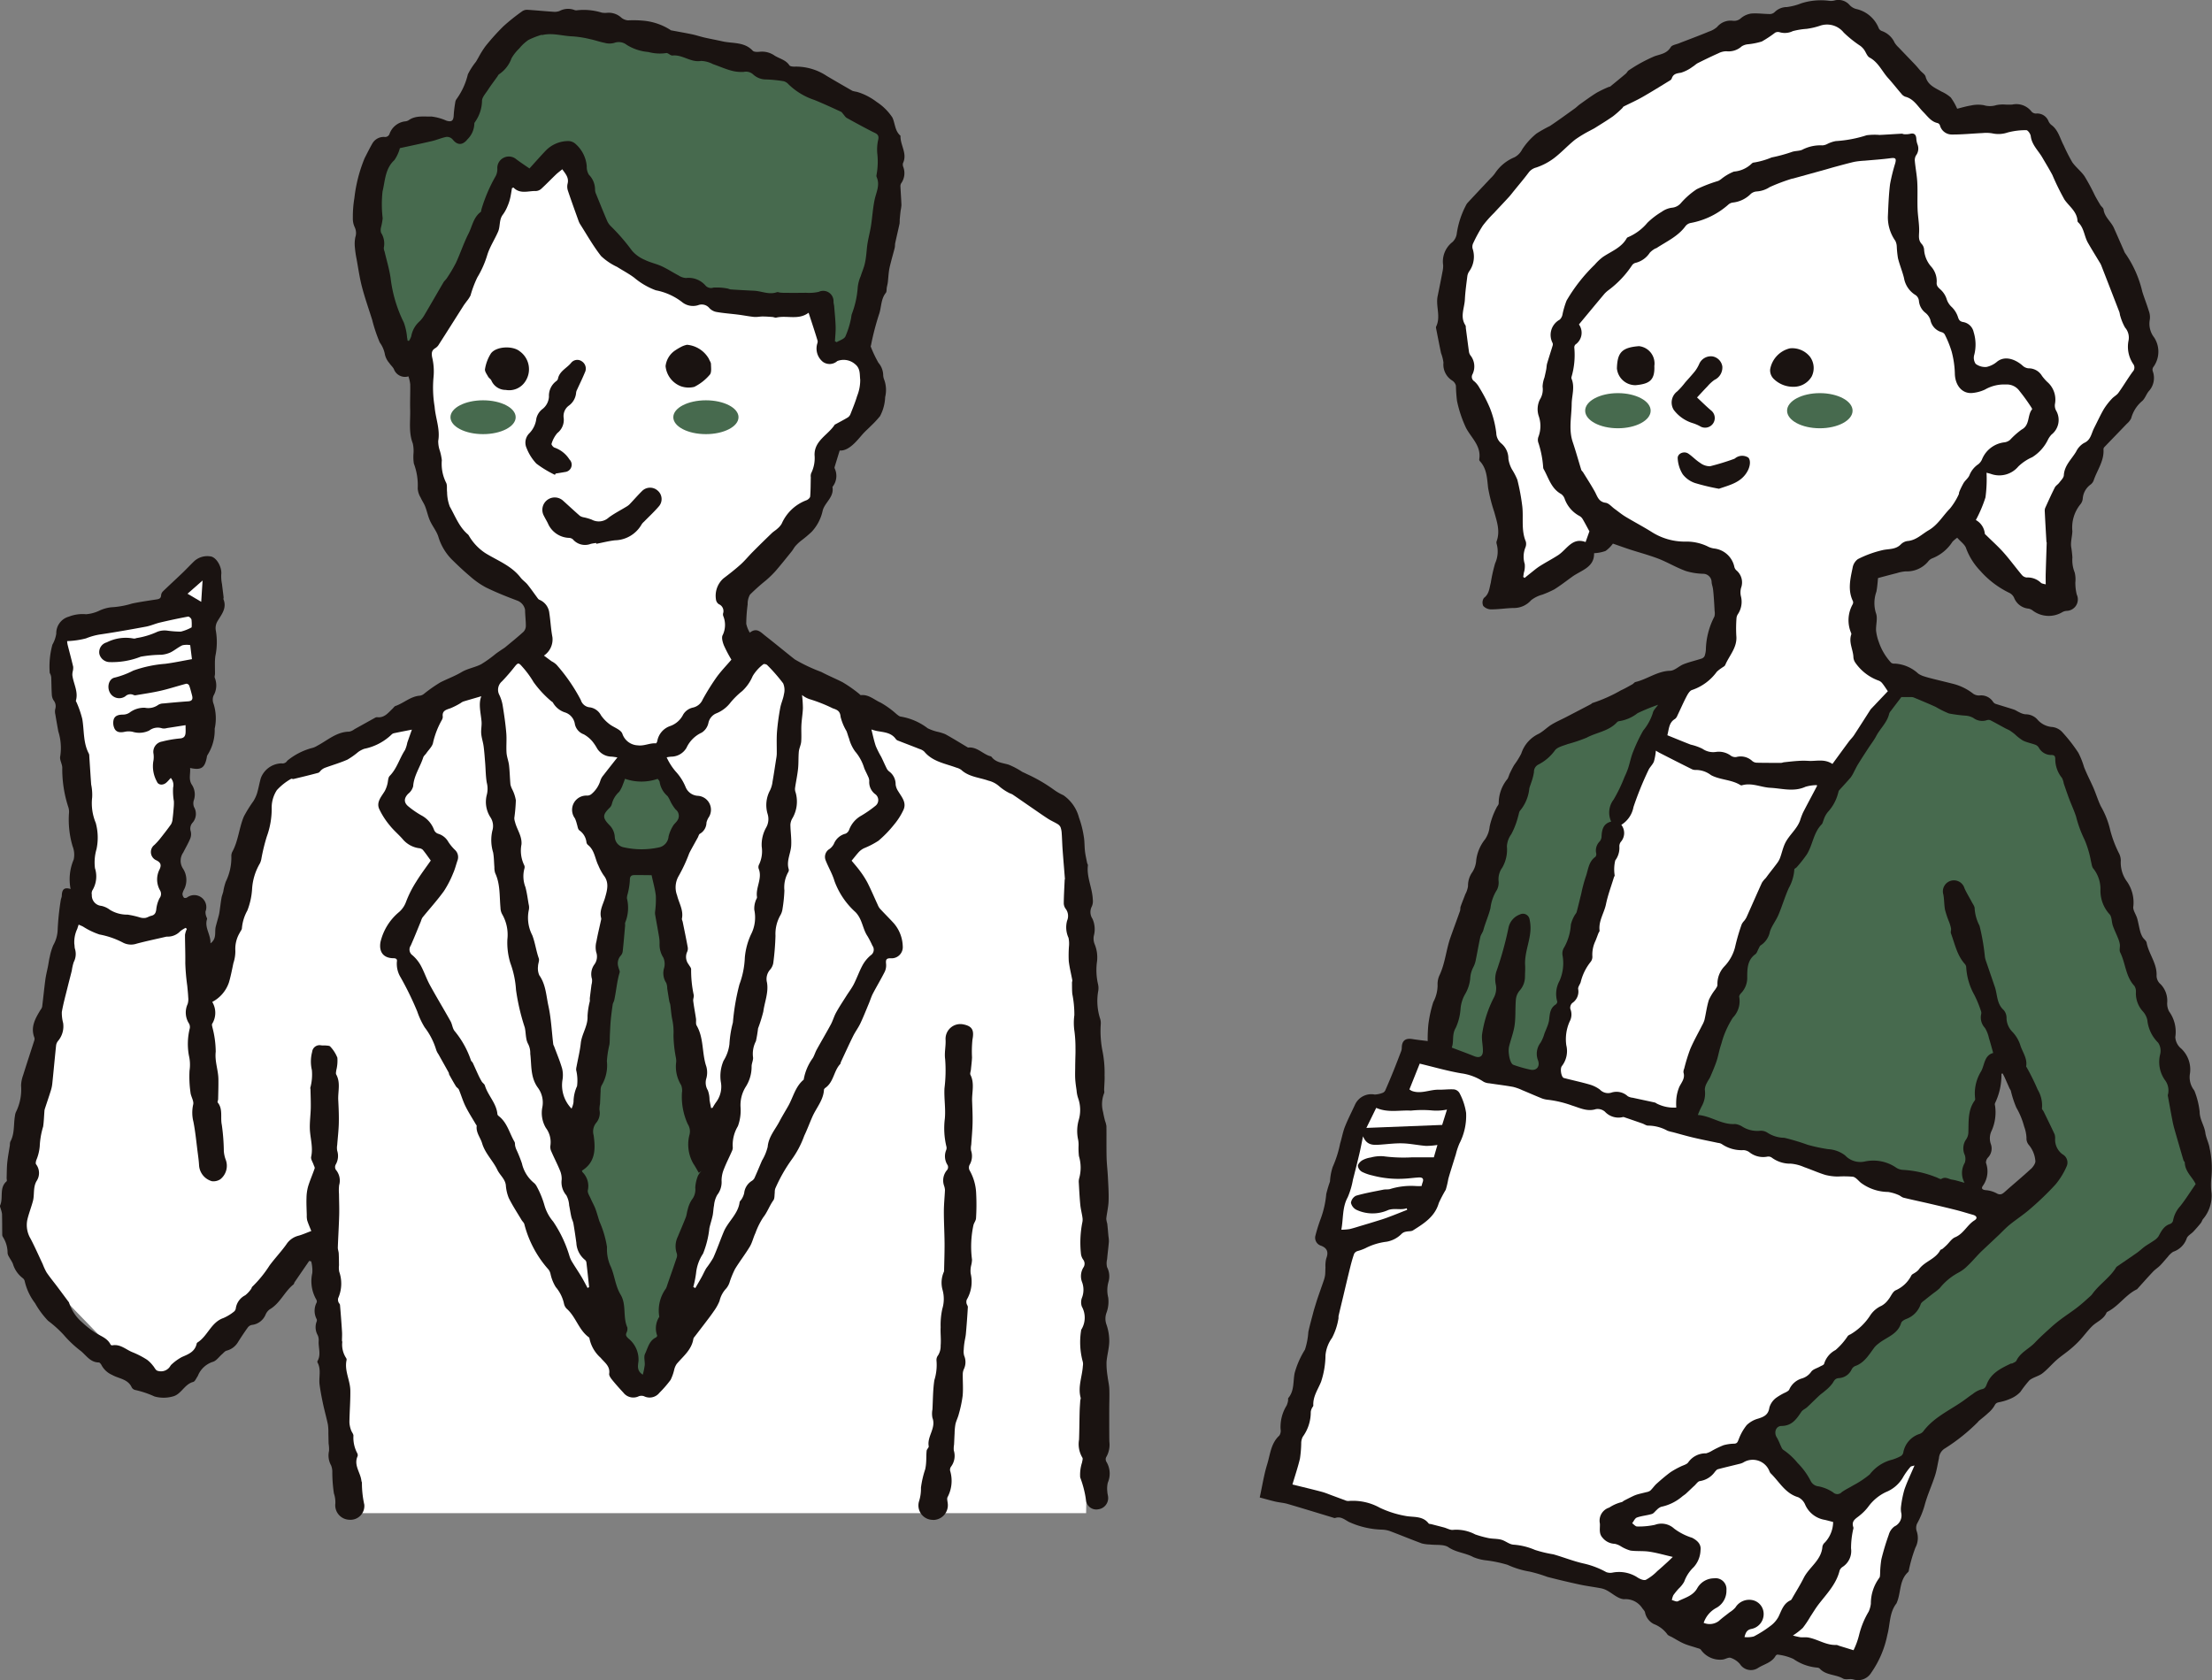
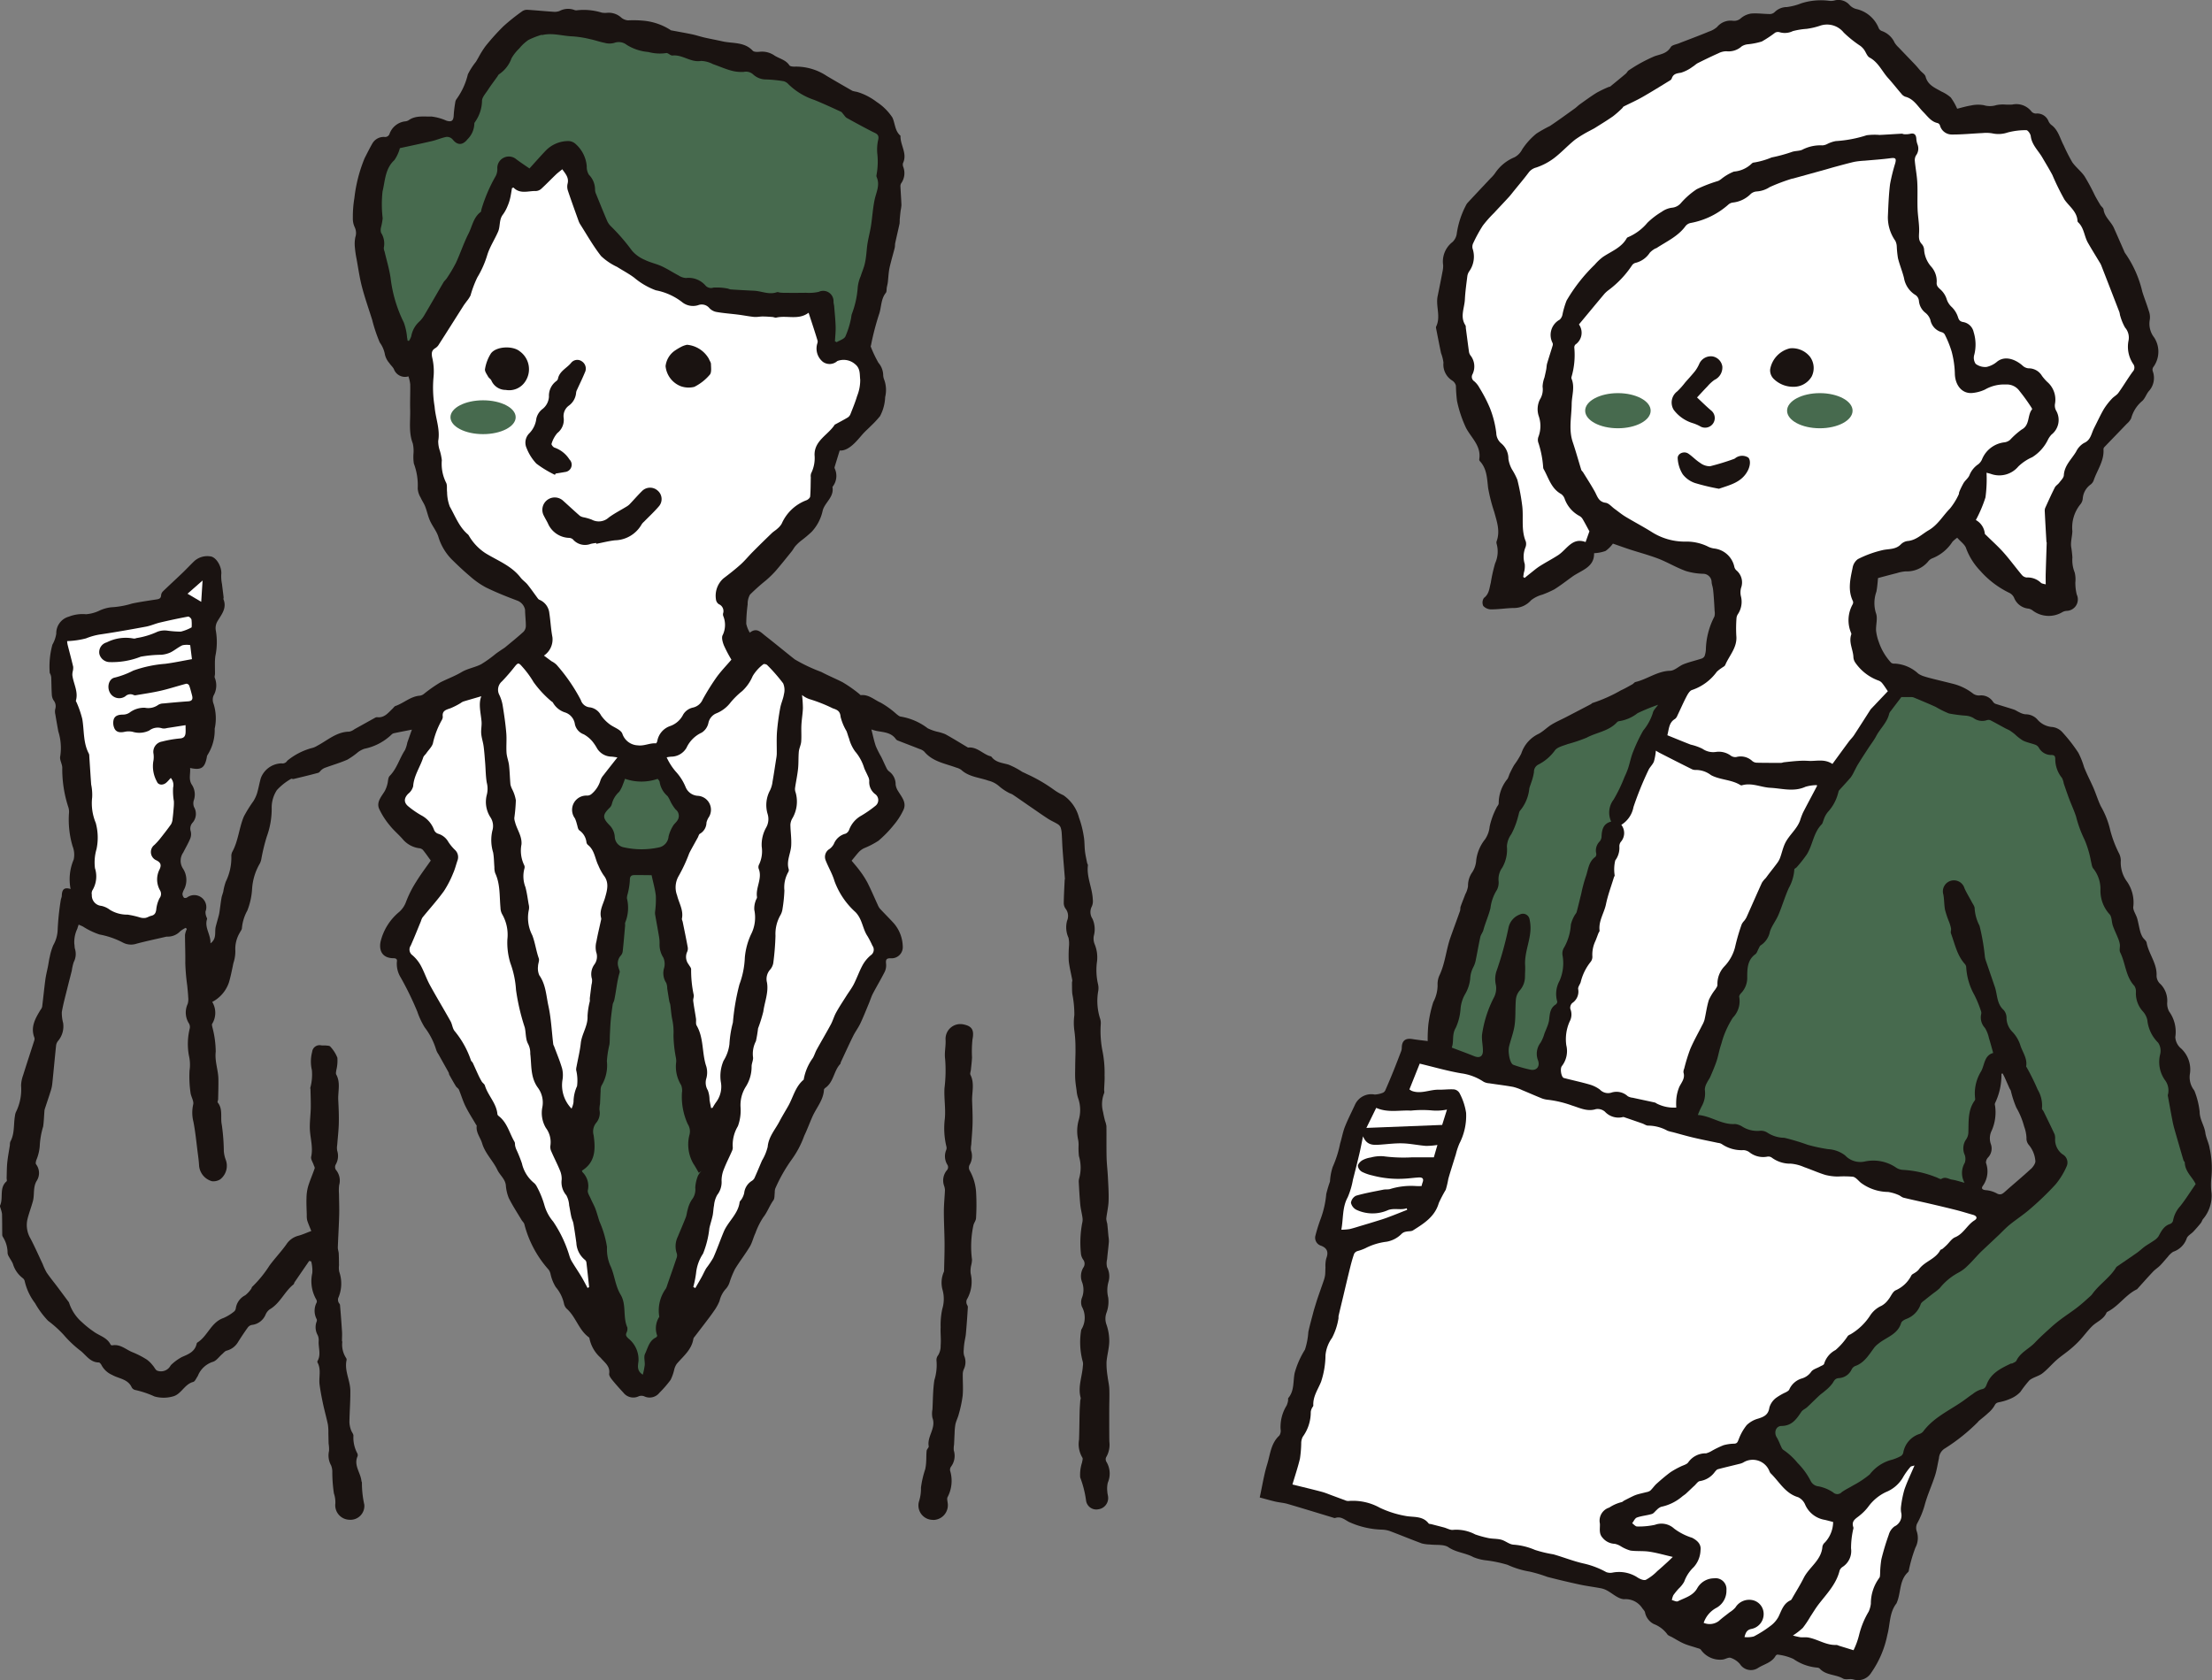
<svg xmlns="http://www.w3.org/2000/svg" id="グループ_4291" data-name="グループ 4291" width="285.958" height="217.233" viewBox="0 0 285.958 217.233">
  <rect x="0" y="0" width="285.958" height="217.233" fill="#808080" stroke="none" />
  <defs>
    <clipPath id="clip-path">
      <rect id="長方形_4856" data-name="長方形 4856" width="285.958" height="217.233" fill="none" />
    </clipPath>
  </defs>
  <g id="グループ_4258" data-name="グループ 4258" clip-path="url(#clip-path)">
    <path id="パス_6906" data-name="パス 6906" d="M267.644,152.288a12.134,12.134,0,0,0-.221-3.831c-.1-.676-.461-1.315-.553-1.992-.127-.94-.735-1.713-.735-2.723a10.4,10.4,0,0,0-.609-2.535,1.213,1.213,0,0,0-.222-.4,2.759,2.759,0,0,1-.422-2.014,3.7,3.7,0,0,0-1.147-3.229,2.049,2.049,0,0,1-.748-1.476,4.485,4.485,0,0,0-.8-3.309,2.177,2.177,0,0,1-.248-1.165,3.057,3.057,0,0,0-.866-2.375,1.429,1.429,0,0,1-.508-1.132c.061-1.558-1.017-2.771-1.29-4.232-.051-.266-.378-.468-.529-.729a3.237,3.237,0,0,1-.315-.792c-.141-.533-.224-1.082-.376-1.611s-.592-1.1-.493-1.562a4.728,4.728,0,0,0-.822-3.2,4.138,4.138,0,0,1-.8-2.71,2.083,2.083,0,0,0-.258-.988,15.067,15.067,0,0,1-1.089-2.868,11.2,11.2,0,0,0-1.239-3.18c-.354-.735-.593-1.526-.912-2.28-.257-.608-.559-1.2-.834-1.8-.146-.323-.289-.65-.42-.981a10.419,10.419,0,0,0-.738-1.85,20.67,20.67,0,0,0-2.027-2.612A2.094,2.094,0,0,0,247.113,94a2.8,2.8,0,0,1-1.994-1.017,2.057,2.057,0,0,0-1.515-.629,2.074,2.074,0,0,1-.748-.243c-.257-.109-.488-.286-.748-.373-.795-.262-1.6-.489-2.4-.751a.774.774,0,0,1-.318-.3,1.832,1.832,0,0,0-1.7-.769,1.329,1.329,0,0,1-.823-.22,7.006,7.006,0,0,0-2.668-1.3c-.786-.2-1.574-.386-2.361-.584-.439-.111-.881-.218-1.311-.358a2.919,2.919,0,0,1-.766-.357,4.869,4.869,0,0,0-3.031-1.3.684.684,0,0,1-.479-.109,7.5,7.5,0,0,1-1.6-2.7,6.185,6.185,0,0,1-.347-1.438c-.047-.77.242-1.638-.025-2.3a4.369,4.369,0,0,1,.063-2.744c.128-.628.16-1.276.216-1.77.866-.229,1.652-.444,2.441-.642a4.985,4.985,0,0,1,1.135-.221,3.578,3.578,0,0,0,2.881-1.252,1.291,1.291,0,0,1,.553-.435,5.48,5.48,0,0,0,2.617-2.153,4.412,4.412,0,0,1,.608-.511c.447.517,1.022.9,1.16,1.4A8.449,8.449,0,0,0,237.77,73.8a11.859,11.859,0,0,0,3.81,2.878,1.337,1.337,0,0,1,.563.6,2.218,2.218,0,0,0,1.878,1.414,1.322,1.322,0,0,1,.57.275,3.438,3.438,0,0,0,3.819.164,1.306,1.306,0,0,1,.546-.15,1.482,1.482,0,0,0,1.289-2.114,6.242,6.242,0,0,1-.18-1.562,3.833,3.833,0,0,0-.082-1.275,4.326,4.326,0,0,1-.3-1.959,13.888,13.888,0,0,0-.167-1.42,3.254,3.254,0,0,1,.007-.637c.044-.449.144-.9.155-1.344a4.755,4.755,0,0,1,1.015-3.438,1.346,1.346,0,0,0,.328-.765,2.453,2.453,0,0,1,1.012-1.816,1.178,1.178,0,0,0,.391-.512c.444-1.341,1.378-2.529,1.276-4.044a.437.437,0,0,1,.117-.291c.968-1.011,1.946-2.013,2.914-3.026a2.159,2.159,0,0,0,.554-.7,4.4,4.4,0,0,1,1.385-2.2c.384-.311.548-.876.869-1.279a2.521,2.521,0,0,0,.534-2.6.623.623,0,0,1,.048-.509,3.356,3.356,0,0,0,.126-3.862,2.89,2.89,0,0,1-.553-2.331,2.327,2.327,0,0,0-.126-1.08c-.258-.841-.583-1.661-.848-2.5a14.291,14.291,0,0,0-2.23-5,1.265,1.265,0,0,1-.139-.292c-.435-.983-.864-1.968-1.3-2.948-.376-.837-1.213-1.412-1.341-2.4-.025-.2-.289-.37-.413-.572-.242-.4-.475-.8-.694-1.206a27.97,27.97,0,0,0-1.34-2.494c-.454-.671-1.147-1.179-1.606-1.848a23.342,23.342,0,0,1-1.1-2.162c-.493-.921-.7-2.019-1.636-2.674a1.409,1.409,0,0,1-.359-.525,1.565,1.565,0,0,0-1.587-.914.788.788,0,0,1-.571-.249,2.475,2.475,0,0,0-2.494-.914,8.1,8.1,0,0,1-.891,0,4.374,4.374,0,0,0-1.158.069,2.757,2.757,0,0,1-1.628.014,4.187,4.187,0,0,0-1.658.037c-.631.1-1.248.289-1.786.42a7.851,7.851,0,0,0-.83-1.458,4.786,4.786,0,0,0-1.2-.762c-.83-.483-1.769-.822-2.053-1.926-.075-.3-.441-.513-.67-.77s-.437-.519-.668-.765c-.713-.75-1.433-1.491-2.147-2.241a3.094,3.094,0,0,1-.522-.62,2.841,2.841,0,0,0-1.63-1.5.722.722,0,0,1-.412-.349,4.084,4.084,0,0,0-2.934-2.508A1.79,1.79,0,0,1,220.9.672a1.9,1.9,0,0,0-2.007-.6,1.842,1.842,0,0,1-.634.037,8.289,8.289,0,0,0-3.628.32,7.622,7.622,0,0,1-1.861.483,2.223,2.223,0,0,0-1.57.646.9.9,0,0,1-.59.256c-.82,0-1.645-.131-2.456-.061a2.669,2.669,0,0,0-1.323.6,1.283,1.283,0,0,1-1.053.331,2.272,2.272,0,0,0-2.029.805,2.988,2.988,0,0,1-1.034.586c-.868.364-1.752.7-2.63,1.038-.412.161-.83.311-1.24.479-.376.153-.912.222-1.085.5-.5.832-1.28.9-2.089,1.178a19.785,19.785,0,0,0-3.33,1.817c-.16.092-.242.309-.388.434-.668.564-1.347,1.118-2.023,1.67-.046.037-.13.025-.187.051a14.827,14.827,0,0,0-1.555.744c-.749.462-1.459.988-2.18,1.5-.227.161-.422.372-.651.535-1.067.765-2.124,1.543-3.215,2.269a17.359,17.359,0,0,0-1.743.979,8.93,8.93,0,0,0-1.844,2.045,2.374,2.374,0,0,1-.982,1.015,5.555,5.555,0,0,0-2.493,2.014,4.125,4.125,0,0,1-.593.689c-1,1.064-2,2.125-2.991,3.191a1.652,1.652,0,0,0-.242.384,11.352,11.352,0,0,0-1.153,3.562,1.828,1.828,0,0,1-.558,1.125,3.183,3.183,0,0,0-1.206,2.994,3.384,3.384,0,0,1-.082.822q-.3,1.588-.629,3.17c-.271,1.3.435,2.655-.195,3.942a.338.338,0,0,0-.014.193c.212,1.079.418,2.157.645,3.232a5.409,5.409,0,0,1,.314,1.239,2.441,2.441,0,0,0,1.145,2.326,1.106,1.106,0,0,1,.466.651,18.935,18.935,0,0,0,.141,1.976,15.891,15.891,0,0,0,1.16,3.477c.689,1.31,1.984,2.331,1.718,4.046a.334.334,0,0,0,.065.248c.924.986.933,2.227,1.078,3.472a21.906,21.906,0,0,0,.795,3.118c.336,1.236.785,2.462.311,3.767a.56.56,0,0,0-.011.322,3.688,3.688,0,0,1-.189,2.545,20.648,20.648,0,0,0-.563,2.525c-.182.686-.2,1.439-.884,1.951a1.059,1.059,0,0,0-.087,1.034,1.4,1.4,0,0,0,1.03.445c.957,0,1.912-.154,2.871-.18A2.938,2.938,0,0,0,179.71,77.6a4.18,4.18,0,0,1,1.446-.715,12.762,12.762,0,0,0,1.555-.686c.8-.5,1.548-1.083,2.315-1.636,1.168-.842,2.869-1.195,2.821-3.038a5.167,5.167,0,0,0,1.483-.289,4.236,4.236,0,0,0,.953-.95c.762.263,1.5.533,2.253.778.776.252,1.562.471,2.337.724.592.194,1.185.388,1.752.638,1.04.457,2.036,1.026,3.1,1.409a8.474,8.474,0,0,0,2.213.351,1.1,1.1,0,0,1,1.106,1.082c.014.277.127.546.167.823.052.367.082.738.109,1.107.044.6.082,1.2.109,1.794a1.723,1.723,0,0,1-.025.72,9.787,9.787,0,0,0-1.1,4.1,3.038,3.038,0,0,1-.172,1.019.7.7,0,0,1-.429.333c-.75.247-1.527.419-2.262.706-.611.238-1.168.841-1.762.857-1.66.046-2.946,1.088-4.471,1.451-.153.036-.266.221-.415.3-.488.27-.971.554-1.478.78a19.425,19.425,0,0,1-3.664,1.632c-.077.017-.135.11-.211.151q-1.6.839-3.211,1.674c-.631.327-1.288.608-1.892.979s-1.1.917-1.731,1.221a4.276,4.276,0,0,0-2.174,2.527,10.326,10.326,0,0,1-.913,1.465c-.227.382-.42.784-.614,1.185a4.537,4.537,0,0,1-.229.589,4.96,4.96,0,0,0-1.158,3.168c.012.2-.211.4-.3.613a9.8,9.8,0,0,0-.869,2.4,3.529,3.529,0,0,1-.586,1.643,5.363,5.363,0,0,0-1.152,2.708,3.173,3.173,0,0,1-.5,1.544,3.014,3.014,0,0,0-.56,1.817,3.125,3.125,0,0,1-.349,1.043c-.2.533-.418,1.057-.606,1.594-.063.177-.017.392-.08.57-.4,1.128-.817,2.249-1.217,3.375-.569,1.59-.688,3.307-1.4,4.862a2.764,2.764,0,0,0-.28,1.391,4.671,4.671,0,0,1-.559,2.155,16.324,16.324,0,0,0-.634,2.884,19.56,19.56,0,0,0-.088,2.156c-.787-.1-1.384-.161-1.976-.259-.909-.149-1.359.211-1.374,1.12a1.306,1.306,0,0,1-.079.441c-.33.867-.661,1.733-1.008,2.592-.34.839-.689,1.673-1.055,2.5a.638.638,0,0,1-.357.31,3.139,3.139,0,0,1-1.007.208,2.314,2.314,0,0,0-2.522,1.272c-.438.958-.929,1.9-1.315,2.874-.276.695-.4,1.448-.622,2.166a14.368,14.368,0,0,1-.967,3.055,7.247,7.247,0,0,0-.348,1.88,16.613,16.613,0,0,0-.482,1.606,12.308,12.308,0,0,1-.716,3.2,21.737,21.737,0,0,0-.689,2.2,1.078,1.078,0,0,0,.727,1.293c.813.314.991.842.674,1.663a3.878,3.878,0,0,0-.1,1.136c-.02.33-.01.661-.046.989a3.529,3.529,0,0,1-.169.692c-.259.763-.533,1.521-.793,2.284-.111.324-.208.653-.31.981-.081.262-.163.525-.233.79-.226.872-.474,1.739-.664,2.617a9.188,9.188,0,0,1-.44,2.293,11.39,11.39,0,0,0-1.322,2.992c-.229,1.081-.023,2.3-.819,3.246-.07.081-.011.257-.041.382a2.671,2.671,0,0,1-.185.6,5.281,5.281,0,0,0-.781,3.036,1.15,1.15,0,0,1-.158.847c-1.1,1-1.178,2.438-1.573,3.715-.414,1.333-.622,2.728-.963,4.29.763.2,1.39.387,2.023.533.521.121,1.065.149,1.578.3,1.933.564,3.859,1.161,5.788,1.742.124.038.274.108.378.073.714-.24,1.2.212,1.758.511a10.967,10.967,0,0,0,4.328,1,3.541,3.541,0,0,1,.941.173c1.393.525,2.767,1.093,4.163,1.61a4.807,4.807,0,0,0,1.062.138c.8.1,1.778-.052,2.375.352,1.011.689,2.209.725,3.236,1.285a6.2,6.2,0,0,0,1.712.421,16.526,16.526,0,0,1,2.7.571,11.273,11.273,0,0,0,2.844.873,18.029,18.029,0,0,1,2.285.682c1.372.354,2.749.685,4.131.982.922.2,1.864.316,2.79.49a2.762,2.762,0,0,1,.759.265c.758.4,1.491,1.126,2.251,1.15a2.58,2.58,0,0,1,2.339,1.144c.124.187.321.355.366.557a2.164,2.164,0,0,0,1.136,1.51,3.873,3.873,0,0,1,1.728,1.3c.116.2.422.284.647.409.51.284,1.007.6,1.54.83s1.081.358,1.621.54c.188.063.435.1.542.233a3.026,3.026,0,0,0,2.809,1.283c.357-.037.752-.319,1.046-.226a2.709,2.709,0,0,1,1.2.8,1.685,1.685,0,0,0,2.289.546c.779-.523,1.81-.691,2.324-1.6.046-.081.189-.178.262-.161a6.724,6.724,0,0,1,2.038.56,6.283,6.283,0,0,0,3.053,1.118.559.559,0,0,1,.355.132c.8.881,2.048.729,3,1.283.347.2.912-.011,1.332.114a2,2,0,0,0,2.318-.858,12.948,12.948,0,0,0,2.087-4.9c.376-1.364.24-2.868,1.181-4.074a.612.612,0,0,0,.05-.12c.551-1.283.291-2.863,1.454-3.926.109-.1.1-.325.15-.492a19.132,19.132,0,0,1,.792-2.664,2.672,2.672,0,0,0,.172-2.123A1.342,1.342,0,0,1,229.6,197a10.958,10.958,0,0,0,.979-2.371c.347-1.312.929-2.558,1.347-3.853.233-.724.336-1.49.506-2.235a1.605,1.605,0,0,1,.8-1.287,24.256,24.256,0,0,0,4.219-3.378c.05-.042.078-.108.126-.15.409-.345.835-.669,1.222-1.036a3.7,3.7,0,0,0,.824-.967c.165-.341.361-.382.682-.446a6.654,6.654,0,0,0,1.558-.519,3.658,3.658,0,0,0,1.089-.786,15.779,15.779,0,0,1,1.165-1.5c.475-.4,1.181-.521,1.679-.9.674-.518,1.227-1.191,1.869-1.755.551-.483,1.167-.888,1.727-1.358a13.31,13.31,0,0,0,1.254-1.176c.556-.6,1.034-1.278,1.621-1.844s1.468-.865,1.825-1.712c.036-.084.162-.141.255-.191,1.381-.753,2.257-2.161,3.689-2.845.019-.009.031-.03.046-.047.674-.745,1.339-1.5,2.031-2.232.276-.293.633-.51.917-.8.345-.347.646-.736.979-1.1a2.718,2.718,0,0,1,.7-.665,2.787,2.787,0,0,0,1.745-1.708c.1-.358.587-.6.878-.91.33-.355.651-.722.956-1.1.119-.146.162-.357.279-.506a4.621,4.621,0,0,0,1.1-3.35,8.379,8.379,0,0,1-.021-1.986M244.3,151.146c-1.091,1.015-2.244,1.96-3.356,2.954-.34.3-.6.454-1.075.178a3.563,3.563,0,0,0-1.4-.4c-.449-.046-.6-.231-.359-.561a3.22,3.22,0,0,0,.4-2.969.972.972,0,0,1,.257-.681,1.682,1.682,0,0,0,.369-1.76,2.228,2.228,0,0,1,.122-1.744,5.862,5.862,0,0,0,.424-3.218.477.477,0,0,1,0-.316,8.339,8.339,0,0,0,.828-3.8l.159-.035c.092.184.191.364.276.551.207.461.408.927.615,1.388a3.116,3.116,0,0,1,.16.276,13.181,13.181,0,0,0,.713,2.193,9.973,9.973,0,0,1,1.008,2.435,4.888,4.888,0,0,1,.307,1.466,1.287,1.287,0,0,0,.283.906,3.663,3.663,0,0,1,.861,2.056c.065.31-.287.81-.581,1.082" transform="translate(18.228 0)" fill="#1a1311" />
    <path id="パス_6907" data-name="パス 6907" d="M163.5,125.469l1.335-3.34c1.811.434,3.591.955,5.408,1.26a6.837,6.837,0,0,1,2.854,1.085,1.839,1.839,0,0,0,.748.2c1.02.158,2.046.276,3.061.462a6.287,6.287,0,0,1,1.218.438c.788.323,1.567.671,2.358.989a2.9,2.9,0,0,0,.869.232,13.815,13.815,0,0,1,3.184.753c.966.293,1.955.823,3.082.462a1.442,1.442,0,0,1,1.156.327,2.389,2.389,0,0,0,2.246.72.4.4,0,0,1,.193-.02q1.2.409,2.405.829c.264.092.53.3.783.278a5.2,5.2,0,0,1,2.466.661,5.342,5.342,0,0,0,.686.185c.9.239,1.789.5,2.692.712,1.048.248,2.107.45,3.16.677a1.1,1.1,0,0,1,.484.152,4.533,4.533,0,0,0,2.825.781,1.464,1.464,0,0,1,.7.24,2.866,2.866,0,0,0,2.378.6.752.752,0,0,1,.529.11,3.975,3.975,0,0,0,2.483.8,5.4,5.4,0,0,1,1.734.448c.919.318,1.808.723,2.735,1.008a6.663,6.663,0,0,0,1.63.208,13.4,13.4,0,0,1,1.94.027c.372.074.68.492,1.006.768a6.013,6.013,0,0,0,3.544,1.2,5.411,5.411,0,0,1,1.317.383c.24.087.44.3.682.361,1.162.284,2.333.528,3.5.8,1.109.259,2.217.522,3.321.8.724.186,1.437.412,2.156.614.473.133.616.447.193.708-.958.593-1.408,1.734-2.509,2.189-.443.182-.751.687-1.124,1.042-.168.16-.339.318-.519.465-.082.066-.236.08-.278.159-.619,1.188-2.064,1.46-2.793,2.527a1.93,1.93,0,0,1-.443.37c-.171.132-.435.22-.509.391a4.135,4.135,0,0,1-2.048,1.917c-.41.227-.6.821-.938,1.213a2.682,2.682,0,0,1-.866.777,3.421,3.421,0,0,0-1.451,1.23,7.612,7.612,0,0,1-2.565,2.465,1.091,1.091,0,0,0-.334.2,8.625,8.625,0,0,1-1.594,1.826,2.976,2.976,0,0,0-1.476,1.78c-.043.158-.349.248-.539.358-.384.221-.9.343-1.128.67a2.249,2.249,0,0,1-1.164.855,2.564,2.564,0,0,0-1.673,1.438c-.059.152-.269.26-.43.354a7.489,7.489,0,0,0-1.293.744,2.42,2.42,0,0,0-.849,1.238c-.127.926-.681,1.189-1.44,1.429a3.42,3.42,0,0,0-1.49.841,6.621,6.621,0,0,0-1.035,1.837c-.128.3-.168.539-.562.563a5.6,5.6,0,0,0-1.4.2,12.509,12.509,0,0,0-1.478.708,2.908,2.908,0,0,1-.777.343,2.74,2.74,0,0,0-2.288,1.138c-.18.3-.684.4-1.037.587a10.673,10.673,0,0,0-1.272.711c-.624.459-1.214.967-1.792,1.484-.3.269-.527.622-.823.9a1.246,1.246,0,0,1-.519.2c-.376.1-.758.18-1.132.287a4,4,0,0,0-.6.234c-.379.181-.754.374-1.128.566-.115.06-.215.182-.332.2a5.163,5.163,0,0,0-1.6.708,1.768,1.768,0,0,0-1.207,2.057c.043.626-.173,1.281.352,1.848a2.124,2.124,0,0,0,1.574.778,2.483,2.483,0,0,1,.82.342,4.875,4.875,0,0,0,1.212.531c.8.111,1.637.023,2.439.144.97.145,1.92.422,3.03.678-.231.223-.421.414-.622.6-.458.417-.912.838-1.384,1.236a6.259,6.259,0,0,1-1.475,1.123c-.295.123-.847-.132-1.176-.367a4.4,4.4,0,0,0-3.161-.559,1.5,1.5,0,0,1-.784-.068,11,11,0,0,0-2.83-1.093c-1.357-.294-2.662-.823-4-1.206a16.107,16.107,0,0,1-2.376-.569,8.6,8.6,0,0,0-2.832-.686c-.527-.056-1-.492-1.535-.637s-1.11-.1-1.656-.211A13.75,13.75,0,0,1,172.01,183a5.227,5.227,0,0,0-2.816-.595c-.374.078-.819-.2-1.233-.309-.538-.143-1.078-.28-1.617-.42-.123-.032-.3-.02-.36-.1-.706-.933-1.8-.8-2.748-.928a12.957,12.957,0,0,1-3.564-1.1,7.14,7.14,0,0,0-4.067-.87,1.034,1.034,0,0,1-.464-.114c-.515-.185-1.025-.379-1.538-.566-.481-.176-.954-.381-1.446-.512-1.241-.329-2.491-.624-3.777-.944.333-1.125.708-2.228.975-3.357a15.206,15.206,0,0,0,.161-1.92,1.846,1.846,0,0,1,.2-.89,5.389,5.389,0,0,0,1.034-3.223,1.489,1.489,0,0,1,.153-.483c.048-.119.184-.232.178-.342-.068-1.152.6-2.068,1-3.061a11.1,11.1,0,0,0,.573-3.416,4.5,4.5,0,0,1,.843-2.257,8.147,8.147,0,0,0,.819-2.427c.043-.141,0-.305.037-.452.19-.83.393-1.656.591-2.484.3-1.272.6-2.547.917-3.817.143-.574.3-1.147.5-1.706a.753.753,0,0,1,.41-.337A6.285,6.285,0,0,0,157.8,146a8.055,8.055,0,0,1,2.752-.845,3.6,3.6,0,0,0,1.977-1.053,1.1,1.1,0,0,1,.55-.249c.293-.073.651-.017.885-.164,1.41-.89,2.829-1.762,3.338-3.539a17.7,17.7,0,0,1,.9-1.716,12.106,12.106,0,0,0,.334-1.419c.2-.717.43-1.426.649-2.137.107-.346.214-.69.323-1.035a8.952,8.952,0,0,1,.463-1.391,7.819,7.819,0,0,0,.861-3.96,8,8,0,0,0-.843-2.537.984.984,0,0,0-.7-.493c-.661-.05-1.331.051-2,.037-1.164-.024-2.3.6-3.479.155a3.193,3.193,0,0,1-.3-.185" transform="translate(18.7 15.392)" fill="#fff" />
    <path id="パス_6908" data-name="パス 6908" d="M221.232,80.042c.384,0,.834,0,1.284,0a.844.844,0,0,1,.314.051c.946.4,1.9.787,2.832,1.212a12.819,12.819,0,0,0,1.722.856,18.8,18.8,0,0,0,2.228.287,2.361,2.361,0,0,1,.941.3,1.9,1.9,0,0,0,1.664.3.772.772,0,0,1,.49-.027c.654.329,1.289.695,1.935,1.042.208.113.435.195.634.32a7.26,7.26,0,0,1,.632.467,6.284,6.284,0,0,0,1.049.816c.519.249,1.1.354,1.648.557a.95.95,0,0,1,.409.376,1.809,1.809,0,0,0,1.615.93c.369,0,.5.142.5.5A3.871,3.871,0,0,0,242,90.5a2.5,2.5,0,0,1,.229.723c.229.664.455,1.33.7,1.987.289.767.643,1.512.893,2.293a15.2,15.2,0,0,0,1.089,2.968,12.712,12.712,0,0,1,.823,2.755c.1.35.119.795.348,1.026a4.27,4.27,0,0,1,.887,2.752,4.537,4.537,0,0,0,1.154,3.092c.332.3.277,1.009.453,1.512.187.539.447,1.054.658,1.587a3.587,3.587,0,0,1,.245.827c.044.339-.1.748.041,1.026.7,1.4.69,3.093,1.82,4.317a1.265,1.265,0,0,1,.214.826,3.473,3.473,0,0,0,.908,2.5,2.378,2.378,0,0,1,.57,1.116,4.761,4.761,0,0,0,1.394,2.916,1.886,1.886,0,0,1,.251,1.554,4.057,4.057,0,0,0,.624,3.273,2.219,2.219,0,0,1,.413,1.815.488.488,0,0,0-.037.19c.2,1.108.4,2.217.613,3.322.07.368.163.732.266,1.092q.567,1.99,1.151,3.973c.029.1.163.182.165.276.035,1.223,1.051,1.948,1.406,2.795-.7,1-1.293,1.968-1.994,2.849a3.739,3.739,0,0,0-.93,1.886.628.628,0,0,1-.374.413c-.819.258-1.142.938-1.511,1.612a2.143,2.143,0,0,1-.669.593c-.348.248-.727.452-1.074.7s-.651.552-1,.8c-.875.617-1.763,1.214-2.645,1.82a.156.156,0,0,0-.051.042c-.795,1.343-2.15,2.187-3.063,3.425a1.773,1.773,0,0,1-.248.294c-.56.5-1.106,1.011-1.7,1.471-.694.542-1.435,1.022-2.141,1.548-.443.331-.874.679-1.283,1.051-.714.65-1.436,1.294-2.1,1.994-.765.806-1.875,1.251-2.388,2.325-.081.169-.35.252-.539.363-.051.029-.137-.006-.191.021-1.283.613-2.567,1.235-3.112,2.687-.134.356-.248.561-.682.637a3.283,3.283,0,0,0-1.117.6c-.446.293-.861.629-1.3.935-1.759,1.223-3.771,2.111-5.1,3.9a1.068,1.068,0,0,1-.464.327,3.1,3.1,0,0,0-2.123,2.42.687.687,0,0,1-.3.438,5.554,5.554,0,0,1-1.377.539,5.266,5.266,0,0,0-2.655,1.839,12.359,12.359,0,0,1-2.135,1.419c-.488.3-1.021.542-1.485.876a.776.776,0,0,1-1.117.032,5.125,5.125,0,0,0-1.871-.778,1.264,1.264,0,0,1-1.017-.679,9.236,9.236,0,0,0-1.7-2.342,8.6,8.6,0,0,0-1.831-1.687c-.207-.125-.3-.454-.426-.7a7.41,7.41,0,0,0-.41-.876c-.437-.636-.176-1.52.586-1.527,1.344-.012,1.932-.888,2.561-1.825.173-.258.524-.391.763-.613.53-.491,1.037-1.009,1.565-1.5.226-.212.494-.378.722-.589a5.1,5.1,0,0,0,1.009-1.029c.2-.345.334-.593.781-.629a1.937,1.937,0,0,0,1.655-1.106.931.931,0,0,1,.439-.445c1.232-.421,1.814-1.494,2.53-2.44a3,3,0,0,1,.5-.464c1.02-.841,2.49-1.178,2.939-2.673.064-.216.386-.405.629-.507a3.1,3.1,0,0,0,1.9-1.925c.081-.242.39-.417.61-.6.36-.3.735-.579,1.1-.868a6.269,6.269,0,0,0,.747-.6,7.856,7.856,0,0,1,2.4-2,4.806,4.806,0,0,0,1.214-.906c.472-.438.891-.935,1.334-1.4.173-.184.349-.366.533-.539.685-.647,1.375-1.289,2.059-1.937.5-.467.956-.977,1.483-1.406.883-.717,1.849-1.337,2.7-2.087a37.9,37.9,0,0,0,3.259-3.147,9.739,9.739,0,0,0,1.442-2.365,1.209,1.209,0,0,0-.551-1.525,2.358,2.358,0,0,1-.957-1.93,1.764,1.764,0,0,0-.059-.642c-.459-1-.948-1.986-1.431-2.975-.064-.133-.234-.279-.208-.383a4,4,0,0,0-.556-2.436,29.706,29.706,0,0,0-1.4-2.842c-.028-.057-.095-.119-.087-.169.182-1.043-.5-1.856-.769-2.777a4.542,4.542,0,0,0-.973-1.639,2.608,2.608,0,0,1-.794-1.776,1.572,1.572,0,0,0-.36-1.071c-.927-.822-.807-2-1.156-3.013q-.554-1.616-1.107-3.233a3.746,3.746,0,0,1-.169-.59,28.15,28.15,0,0,0-.7-4.073,5.577,5.577,0,0,1-.629-2.2c.023-.283-.227-.593-.376-.879-.307-.59-.667-1.156-.937-1.762a1.426,1.426,0,1,0-2.727.834c.113.654.088,1.332.217,1.981a12.645,12.645,0,0,0,.528,1.555,5.353,5.353,0,0,1,.239.815c.036.208-.077.455-.008.642.5,1.353.775,2.812,1.778,3.941a.724.724,0,0,1,.191.385,8.278,8.278,0,0,0,1.055,3.637,14.494,14.494,0,0,1,.86,2.094.662.662,0,0,1,.024.377,1.979,1.979,0,0,0,.491,1.8,4.19,4.19,0,0,1,.511,1.307c.194.614.356,1.237.549,1.922-1.151.312-1.1,1.508-1.548,2.353a5.418,5.418,0,0,0-.786,3.537.363.363,0,0,1-.047.25c-.926,1.267-.776,2.739-.829,4.179a1.663,1.663,0,0,1-.267.824,2.027,2.027,0,0,0-.2,2.036,1.576,1.576,0,0,1,.007,1.016,2.609,2.609,0,0,0-.033,2.591c-.667-.175-1.127-.337-1.6-.406-.45-.066-.868-.43-1.391-.1-.146.092-.507-.176-.778-.249a13.484,13.484,0,0,0-4.224-.918,1.718,1.718,0,0,1-.844-.284,5.225,5.225,0,0,0-4.014-.806,2.687,2.687,0,0,1-2.588-.779,3.976,3.976,0,0,0-2.2-.807,21.325,21.325,0,0,1-2.656-.569,28.716,28.716,0,0,0-3-.9,4.1,4.1,0,0,1-2.136-.627,1.555,1.555,0,0,0-1.111-.27,3.632,3.632,0,0,1-2.208-.561,2.2,2.2,0,0,0-.906-.325c-1.742.127-3.125-1.055-4.818-1.169a9.771,9.771,0,0,1,.51-1.149,3.4,3.4,0,0,0,.386-2.136,1.994,1.994,0,0,1,.27-.864c.123-.274.322-.513.441-.788.28-.647.56-1.3.79-1.966.181-.524.284-1.074.428-1.611.072-.266.154-.528.239-.79a10.943,10.943,0,0,1,.4-1.213,12.371,12.371,0,0,1,1.052-2.057,3.051,3.051,0,0,0,.83-2.684c-.036-.132.11-.36.233-.483a2.867,2.867,0,0,0,.8-2.129c.008-1.089.033-2.178,1.06-2.921.2-.149.278-.477.416-.721.083-.146.141-.348.269-.42a2.723,2.723,0,0,0,1.188-1.772c.247-.765.79-1.427,1.107-2.177.484-1.142.829-2.346,1.341-3.473a5.593,5.593,0,0,0,.708-2.4c0-.091.224-.173.315-.284a17.124,17.124,0,0,0,1.3-1.649c.769-1.226.85-2.8,1.921-3.887.141-.142.166-.394.26-.587a3.022,3.022,0,0,1,.544-1.016,5.666,5.666,0,0,0,1.333-2.481c.041-.1.043-.226.108-.3.506-.573,1.036-1.124,1.528-1.707a4.682,4.682,0,0,0,.443-.786c.176-.321.333-.653.527-.964.419-.674.852-1.339,1.285-2.005.338-.519.727-1.011,1.015-1.557.522-1,1.432-1.766,1.686-2.916a.959.959,0,0,1,.2-.33c.437-.582.878-1.16,1.357-1.79" transform="translate(24.567 10.087)" fill="#476a4e" />
    <path id="パス_6909" data-name="パス 6909" d="M221.323,87.089l-2.088,2.2a1.4,1.4,0,0,0-.169.2c-.7,1.094-1.4,2.195-2.11,3.282-.188.287-.446.527-.651.8-.712.959-1.413,1.925-2.138,2.916-1.066-.706-2.11-.329-3.111-.4a9.97,9.97,0,0,0-1.348.007c-.6.038-1.2.109-1.795.172-.128.014-.253.079-.379.079-1.054,0-2.107.006-3.161-.02a.948.948,0,0,1-.572-.22,2.183,2.183,0,0,0-2.056-.516.986.986,0,0,1-.7-.162,2.6,2.6,0,0,0-1.9-.5,2.42,2.42,0,0,1-1.778-.4,6.69,6.69,0,0,0-1.519-.537c-1-.388-2-.8-3.022-1.216.216-.829.2-1.644.99-2.107a.975.975,0,0,0,.3-.422c.4-.826.761-1.671,1.188-2.482.171-.327.427-.766.724-.843a6.534,6.534,0,0,0,3.188-2.35,4.193,4.193,0,0,1,.6-.474c.17-.132.42-.232.493-.407.521-1.235,1.573-2.259,1.431-3.765a17.564,17.564,0,0,1,.025-2.309,1.109,1.109,0,0,1,.2-.526,2.881,2.881,0,0,0,.365-2.309,2.251,2.251,0,0,1,.023-1.054,2.029,2.029,0,0,0-.579-2.252.869.869,0,0,1-.287-.466,3.016,3.016,0,0,0-2.539-2.37,2.562,2.562,0,0,1-.955-.3,6.34,6.34,0,0,0-2.9-.6,7.945,7.945,0,0,1-4.213-1.195c-1.127-.713-2.314-1.33-3.456-2.02-.5-.3-.947-.676-1.419-1.017-.383-.275-.741-.73-1.154-.787-.935-.127-1.074-.852-1.421-1.475-.47-.84-.994-1.65-1.5-2.469-.066-.109-.194-.193-.23-.307-.372-1.192-.7-2.4-1.1-3.582-.557-1.636-.16-3.285-.143-4.93.011-1.091.437-2.184-.016-3.276a.4.4,0,0,1,0-.254,10.073,10.073,0,0,0,.354-3.773.537.537,0,0,1,.145-.394,1.85,1.85,0,0,0,.456-2.6c1.122-1.35,2.209-2.665,3.307-3.972a3.879,3.879,0,0,1,.531-.473,12.837,12.837,0,0,0,3.05-3.237.8.8,0,0,1,.462-.287,3.068,3.068,0,0,0,1.807-1.3,2.81,2.81,0,0,1,.727-.552c.033-.024.089-.015.123-.037,1.319-.869,2.8-1.521,3.772-2.857a1.118,1.118,0,0,1,.681-.406,10.065,10.065,0,0,0,4.886-2.4,1.081,1.081,0,0,1,.58-.241,3.838,3.838,0,0,0,2.291-1.118,1.291,1.291,0,0,1,.763-.313,3.492,3.492,0,0,0,1.682-.564,24.542,24.542,0,0,1,2.905-1.095c.018-.007.044.007.064,0l4.233-1.17c.347-.1.691-.2,1.04-.3.894-.238,1.785-.491,2.686-.7a10.444,10.444,0,0,1,1.33-.148c1.111-.1,2.227-.173,3.333-.319.649-.086.8,0,.642.625a24.169,24.169,0,0,0-.676,2.727c-.173,1.39-.218,2.8-.282,4.2a5.276,5.276,0,0,0,.963,3.124,1.832,1.832,0,0,1,.188.748,12.525,12.525,0,0,0,.159,1.522c.216.855.56,1.676.772,2.53a3.214,3.214,0,0,0,1.527,2.236,1.046,1.046,0,0,1,.406.723,2.185,2.185,0,0,0,.839,1.551,1.953,1.953,0,0,1,.64.915,2.045,2.045,0,0,0,1.465,1.59.662.662,0,0,1,.391.289,13.791,13.791,0,0,1,.886,2.184,12.244,12.244,0,0,1,.421,2.84c.018,1.544.937,2.686,2.286,2.545a4.91,4.91,0,0,0,1.609-.439,4.96,4.96,0,0,1,2.7-.654,2.008,2.008,0,0,1,1.771.846,24.628,24.628,0,0,1,1.462,2.02c.068.109.195.3.162.334-.642.77-.251,2.037-1.35,2.625a10.021,10.021,0,0,0-1.5,1.331,1.44,1.44,0,0,1-.684.316,3.564,3.564,0,0,0-2.96,2.249,1.639,1.639,0,0,1-.461.586,3.083,3.083,0,0,0-1.128,1.376c-.133.388-.538.674-.766,1.04a9.659,9.659,0,0,0-.561,1.147c-.052.115-.029.268-.092.375a8.615,8.615,0,0,1-1.115,1.792c-.918.926-1.549,2.1-2.745,2.8-.9.519-1.621,1.308-2.746,1.4a1.507,1.507,0,0,0-.861.432c-.646.658-1.458.572-2.263.723a13.888,13.888,0,0,0-3.295,1.187,1.737,1.737,0,0,0-.68,1.131c-.3,1.433-.653,2.887.052,4.321a.534.534,0,0,1-.053.406,4.219,4.219,0,0,0-.267,3.5c.043.122.132.269.1.369-.356,1,.207,1.919.27,2.88a1.391,1.391,0,0,0,.26.792,6.22,6.22,0,0,0,2.949,2.286,1.077,1.077,0,0,1,.51.349c.248.3.452.634.731,1.036" transform="translate(22.723 2.288)" fill="#fff" />
    <path id="パス_6910" data-name="パス 6910" d="M184.3,68.365l-.486,1.365c-1.736-.649-2.423.964-3.55,1.695-.771.5-1.592.924-2.369,1.417-.427.27-.812.608-1.213.921-.252.2-.5.4-.748.606l-.182-.129c.026-.176.054-.351.078-.527a2.842,2.842,0,0,0,.117-1.145,3.19,3.19,0,0,1,.089-2.142,1.208,1.208,0,0,0,.05-.767c-.615-1.463-.291-3.005-.45-4.5a27.586,27.586,0,0,0-.647-3.493,8.526,8.526,0,0,0-.682-1.317,4,4,0,0,1-.471-1.367,2.562,2.562,0,0,0-.914-2,1.814,1.814,0,0,1-.655-1.367,13.01,13.01,0,0,0-.831-3.236A18.988,18.988,0,0,0,170.1,49.8a2.992,2.992,0,0,0-.672-.851.682.682,0,0,1-.236-.908,2.3,2.3,0,0,0-.272-2.458,1.091,1.091,0,0,1-.184-.477c-.141-1.006-.266-2.012-.4-3.019-.016-.129.008-.285-.057-.383-.722-1.1-.124-2.223-.07-3.33.05-1.015.195-2.025.32-3.034a1.491,1.491,0,0,1,.228-.592,3.286,3.286,0,0,0,.444-2.979,1.056,1.056,0,0,1,.106-.726,18.7,18.7,0,0,1,1.219-2.223,15.229,15.229,0,0,1,1.441-1.628c.64-.694,1.293-1.374,1.929-2.07.234-.254.44-.535.658-.8.637-.787,1.295-1.558,1.9-2.368a1.747,1.747,0,0,1,.959-.643A8.1,8.1,0,0,0,179.7,20.12c.974-.736,1.806-1.66,2.763-2.423a15.917,15.917,0,0,1,1.945-1.173c.206-.12.427-.216.627-.343.78-.493,1.571-.972,2.325-1.5a13.256,13.256,0,0,0,1.2-1.057c.063-.056.095-.161.164-.2.8-.406,1.62-.768,2.4-1.21,1.227-.7,2.427-1.45,3.633-2.187a.51.51,0,0,0,.2-.25c.2-.593.638-.643,1.2-.732a4.932,4.932,0,0,0,1.5-.775c.236-.136.43-.348.672-.47.883-.44,1.771-.873,2.672-1.274a2.25,2.25,0,0,1,1.026-.251A2.539,2.539,0,0,0,204,5.636a1.833,1.833,0,0,1,.8-.266,9,9,0,0,0,1.8-.36,14.963,14.963,0,0,0,1.723-1.143.785.785,0,0,1,.583-.053A2.354,2.354,0,0,0,210.6,3.67a9.533,9.533,0,0,1,1.772-.292,9.227,9.227,0,0,0,1.69-.384,2.766,2.766,0,0,1,3.128.868,14.936,14.936,0,0,0,2.148,1.719,2.419,2.419,0,0,1,.463.466c.253.346.4.865.729,1.043,1.135.609,1.6,1.776,2.4,2.657.588.65,1.125,1.346,1.7,2.009a1.154,1.154,0,0,0,.509.392c1.11.278,1.614,1.262,2.334,1.981.566.565,1.011,1.258,1.875,1.436a.5.5,0,0,1,.28.305,1.58,1.58,0,0,0,1.565,1.167c1.317.009,2.637-.129,3.957-.189a4.639,4.639,0,0,1,1.258.044,3.683,3.683,0,0,0,1.971-.116,9.081,9.081,0,0,1,2.412-.3c.2,0,.536.481.572.769.139,1.134.969,1.86,1.494,2.763.439.756.9,1.5,1.307,2.271a32.064,32.064,0,0,0,1.553,3.164c.595.876,1.629,1.551,1.689,2.767a.284.284,0,0,0,.079.177c.779.715.783,1.8,1.271,2.652s1.017,1.7,1.525,2.546a2.274,2.274,0,0,1,.184.342q1.177,3.017,2.344,6.04c.069.178.068.383.135.562A6.674,6.674,0,0,0,253.556,42,1.966,1.966,0,0,1,254,43.7a4,4,0,0,0,.628,3.038.764.764,0,0,1-.09.972c-.643.884-1.2,1.832-1.838,2.722-.218.305-.6.49-.856.776a8.506,8.506,0,0,0-1.013,1.3c-.426.721-.776,1.486-1.155,2.234-.107.213-.216.425-.3.645-.241.613-.4,1.223-1.136,1.54a2.577,2.577,0,0,0-1,1.089c-.579.994-1.528,1.789-1.6,3.075-.017.333-.366.661-.595.967-.167.224-.446.377-.569.616-.428.841-.814,1.7-1.206,2.562a.984.984,0,0,0-.1.443c.064,1.337.142,2.672.218,4.008,0,.042.037.083.036.124-.042,1.331-.09,2.662-.128,3.993-.012.428,0,.857,0,1.4-.23-.073-.482-.081-.622-.211a2.45,2.45,0,0,0-1.838-.68.943.943,0,0,1-.634-.342c-.793-.947-1.52-1.949-2.338-2.872-.685-.774-1.463-1.464-2.2-2.192-.09-.09-.231-.184-.243-.288a2.245,2.245,0,0,0-1.155-1.736,17.125,17.125,0,0,0,1.242-2.922,17.383,17.383,0,0,0,.138-3.195c.306.083.453.113.591.163a3.2,3.2,0,0,0,3.512-.962,6.165,6.165,0,0,1,1.811-1.212,5.486,5.486,0,0,0,2.043-2.295,2.95,2.95,0,0,1,.443-.625,2.4,2.4,0,0,0,.591-3.108,1.367,1.367,0,0,1-.145-.847,3.025,3.025,0,0,0-1.01-2.867,6.254,6.254,0,0,1-.67-.77,1.982,1.982,0,0,0-1.732-.974,1.271,1.271,0,0,1-.745-.324c-.735-.672-2.156-1.432-3.3-.557a3.128,3.128,0,0,1-1.376.7,2.027,2.027,0,0,1-1.418-.4,1.388,1.388,0,0,1-.17-1.207,5.394,5.394,0,0,0-.087-2.886A1.67,1.67,0,0,0,232.6,41.28c-.4-.08-.528-.26-.65-.652a3.2,3.2,0,0,0-.79-1.276,2.316,2.316,0,0,1-.671-1.048,2.855,2.855,0,0,0-.824-1.251c-.3-.272-.507-.479-.461-.9a2.816,2.816,0,0,0-.673-1.989A3.706,3.706,0,0,1,227.58,32a1.226,1.226,0,0,0-.287-.78c-.472-.481-.382-1-.36-1.6.036-.983-.167-1.972-.2-2.96-.044-1.14.023-2.284-.037-3.422-.048-.917-.229-1.826-.316-2.743a1.231,1.231,0,0,1,.143-.742,1.475,1.475,0,0,0,.185-1.475,2.666,2.666,0,0,1-.14-.741c-.052-.544-.319-.718-.838-.581a2.855,2.855,0,0,1-.73.044c-.1,0-.212-.075-.315-.07-.956.05-1.911.12-2.867.163a7.916,7.916,0,0,0-1.663.038,16.116,16.116,0,0,1-3.994.757,3.94,3.94,0,0,0-1.1.374,1.607,1.607,0,0,1-.613.18,5.115,5.115,0,0,0-2.638.571c-.408.176-.909.125-1.33.279a19.924,19.924,0,0,1-2.615.711,10.025,10.025,0,0,1-2.225.649.5.5,0,0,0-.354.148,3.724,3.724,0,0,1-2.3,1.031,6.358,6.358,0,0,0-1.644.968,2.32,2.32,0,0,1-.377.238,18.907,18.907,0,0,0-2.78,1.07,10.247,10.247,0,0,0-2.03,1.773,1.712,1.712,0,0,1-1.2.625,2.9,2.9,0,0,0-1.3.525,9.989,9.989,0,0,0-1.846,1.414,6.636,6.636,0,0,1-2.525,1.876.3.3,0,0,0-.149.123c-.7,1.253-2.022,1.7-3.111,2.448a6.885,6.885,0,0,0-1.035.984,21.61,21.61,0,0,0-3.634,4.636,11.028,11.028,0,0,0-.54,1.858,1.216,1.216,0,0,1-.352.61,2.246,2.246,0,0,0-.915,3.014.509.509,0,0,1,.017.3c-.236.785-.494,1.563-.725,2.35-.071.245-.066.512-.115.767-.066.349-.15.695-.227,1.042a3.805,3.805,0,0,0-.244,1.19,2.443,2.443,0,0,1-.352,1.667,2.829,2.829,0,0,0-.158,2.092,3.936,3.936,0,0,1-.009,2.673,1.152,1.152,0,0,0,0,.888,13.048,13.048,0,0,1,.595,3.1.641.641,0,0,0,.036.19c.665,1.154.982,2.547,2.287,3.268a1.259,1.259,0,0,1,.472.665,4.071,4.071,0,0,0,1.939,2.195,1.127,1.127,0,0,1,.383.4c.289.492.553,1,.873,1.587" transform="translate(21.164 0.354)" fill="#fff" />
    <path id="パス_6911" data-name="パス 6911" d="M187.011,95.786a3.443,3.443,0,0,0,1.576-2.307,42.121,42.121,0,0,1,1.926-4.754c.175-.4.556-.72.715-1.125a7.2,7.2,0,0,0,.25-1.406c.216.125.35.213.492.285,1.364.7,2.727,1.393,4.1,2.076a1.048,1.048,0,0,0,.564.131,3.228,3.228,0,0,1,1.98.673c1.2.638,2.651.556,3.821,1.3a.268.268,0,0,0,.193.006c1.266-.359,2.438.267,3.648.329,1.5.078,3.036.56,4.542-.13a5.243,5.243,0,0,1,1.465-.215c.01.027.046.074.035.1-.6,1.151-1.222,2.293-1.813,3.449a9.017,9.017,0,0,0-.385,1.029c-.42,1.149-1.449,1.9-1.954,2.984-.268.577-.4,1.215-.62,1.816a2.689,2.689,0,0,1-.36.667c-.375.513-.774,1.01-1.161,1.513-.117.152-.222.311-.341.459a3.3,3.3,0,0,0-.491.6c-.678,1.486-1.33,2.986-2,4.478a2.853,2.853,0,0,1-.28.431,2,2,0,0,0-.338.473,25.828,25.828,0,0,0-.866,2.988,5.572,5.572,0,0,1-1.381,2.46,3.274,3.274,0,0,0-.888,2.362c.014.193-.154.408-.268.595a6.9,6.9,0,0,0-.834,1.353c-.268.84-.375,1.731-.573,2.594a3.287,3.287,0,0,1-.3.693c-.517,1.028-1.093,2.03-1.543,3.088a23.259,23.259,0,0,0-.778,2.521,1.023,1.023,0,0,0-.093.506c.229.744-.234,1.248-.533,1.839a5.27,5.27,0,0,0-.388,1.538,7.647,7.647,0,0,0-.011,1.155,4.92,4.92,0,0,1-2.538-.526.888.888,0,0,0-.226-.126c-.957-.211-1.915-.41-2.871-.62a1.579,1.579,0,0,1-.643-.2,2.13,2.13,0,0,0-2.128-.457,1.46,1.46,0,0,1-1.472-.4,4.178,4.178,0,0,0-1.353-.659c-1.091-.315-2.2-.548-3.3-.837-.331-.088-.542-1.227-.242-1.564a3.156,3.156,0,0,0,.555-2.672,5.615,5.615,0,0,1,.437-3.072,1.9,1.9,0,0,0,.083-1.632.852.852,0,0,1,.249-.752,1.778,1.778,0,0,0,.767-1.805c-.041-.27.22-.58.321-.878a6.71,6.71,0,0,1,1.258-2.6,1.046,1.046,0,0,0,.257-.721,4.074,4.074,0,0,1,.385-2c.142-.332.259-.677.392-1.013.047-.12.168-.244.154-.354-.153-1.239.59-2.259.827-3.405.242-1.178.674-2.317,1.025-3.474.025-.082.095-.16.1-.241a5.071,5.071,0,0,1,.073-1.946,2.709,2.709,0,0,0,.534-1.788.934.934,0,0,1,.181-.606,1.727,1.727,0,0,0,.079-2.2" transform="translate(22.583 10.863)" fill="#fff" />
    <path id="パス_6912" data-name="パス 6912" d="M193.345,80.929c-.242.363-.615.686-.68,1.062a6.774,6.774,0,0,1-1.24,2.264,20.828,20.828,0,0,0-1.317,2.772c-.274.676-.409,1.406-.634,2.1a10.271,10.271,0,0,1-.465,1.125,19.843,19.843,0,0,1-1.406,2.922,2.763,2.763,0,0,0-.321,2.85c-1.074.279-1.214,1.116-1.249,2.03a1.045,1.045,0,0,1-.268.57,1.656,1.656,0,0,0-.42,1.5.544.544,0,0,1-.1.458c-.921.647-.928,1.733-1.272,2.645a19.226,19.226,0,0,0-.56,2.124c-.2.789-.382,1.583-.595,2.368-.048.178-.216.32-.295.493a4.474,4.474,0,0,0-.453,1.128,6.82,6.82,0,0,1-.85,2.929,1.466,1.466,0,0,0-.227,1.051,5.659,5.659,0,0,1-.388,3.3,3.512,3.512,0,0,0-.3,2.666c.038.091-.077.318-.181.383-.811.507-.772,1.343-.885,2.134a4.3,4.3,0,0,1-.262.83c-.1.262-.212.518-.316.777a5.217,5.217,0,0,1-.489,1.178,2.352,2.352,0,0,0-.341,2.333c.266.766-.178,1.333-.97,1.186a16.107,16.107,0,0,1-2.23-.635c-.164-.056-.3-.314-.369-.507a3.51,3.51,0,0,1-.2-.878,2.9,2.9,0,0,1,.014-.952c.225-.94.595-1.856.725-2.807.15-1.083.064-2.2.162-3.293a2.113,2.113,0,0,1,.481-1.152,2.693,2.693,0,0,0,.694-1.839c.008-.477.046-.956.019-1.431-.087-1.472.516-2.83.668-4.259a5.234,5.234,0,0,0-.088-1.665.868.868,0,0,0-1.254-.653,2.322,2.322,0,0,0-1.484,1.761,43.451,43.451,0,0,1-1.573,5.653,3.32,3.32,0,0,0-.047,1.7,2.572,2.572,0,0,1-.213,1.537,15.124,15.124,0,0,0-1.582,4.913c-.053.679.12,1.374.117,2.061,0,.747-.439.975-1.123.7-.933-.378-1.88-.723-2.909-1.116.315-.756-.014-1.676.527-2.565a7.067,7.067,0,0,0,.618-2.492,4.516,4.516,0,0,1,.569-1.823,4.939,4.939,0,0,0,.674-2.009,3.539,3.539,0,0,1,.409-1.518,3.35,3.35,0,0,0,.336-1.049c.2-.945.352-1.9.564-2.843.07-.309.31-.577.392-.884.261-.97.692-1.9.919-2.848a5.588,5.588,0,0,1,.833-2.351,2.1,2.1,0,0,0,.214-1.182,2.544,2.544,0,0,1,.477-1.7,4.634,4.634,0,0,0,.6-2.746,2.952,2.952,0,0,1,.564-1.572,9.948,9.948,0,0,0,.892-2.325c.09-.252.1-.578.268-.749a5.275,5.275,0,0,0,1.173-2.835c.053-.245.16-.479.231-.721a7.3,7.3,0,0,0,.372-1.405,1.042,1.042,0,0,1,.532-.955,6,6,0,0,0,2.154-1.82c.311-.457,1.09-.626,1.686-.851a20.2,20.2,0,0,0,2.434-.822c1.287-.691,2.852-.834,3.908-1.975a.457.457,0,0,1,.276-.159,5.074,5.074,0,0,0,2.4-1.034,25.635,25.635,0,0,1,2.655-1.088" transform="translate(21.004 10.199)" fill="#476a4e" />
    <path id="パス_6913" data-name="パス 6913" d="M213.366,175.664a3.949,3.949,0,0,1-1.057,2.633.956.956,0,0,0-.331.546c-.122,1.766-1.713,2.644-2.419,4.055-.432.863-.948,1.685-1.43,2.522-.075.131-.146.307-.266.361-.936.423-1.167,1.326-1.569,2.144a3.589,3.589,0,0,1-1.055,1.187,14.346,14.346,0,0,1-2.133,1.347,3.383,3.383,0,0,1-1.2.082c.151-.6.321-.945.905-1.057a1.949,1.949,0,0,0,1.571-1.909,1.82,1.82,0,0,0-1.344-1.79,2.087,2.087,0,0,0-2.307.93,3.315,3.315,0,0,1-.742.617c-.467.373-.958.72-1.4,1.127a1.981,1.981,0,0,1-1.96.241,3.437,3.437,0,0,1,1.676-1.957,2.523,2.523,0,0,0,1.266-2.277,1.408,1.408,0,0,0-1.612-1.524,2.5,2.5,0,0,0-2.15,1.259c-.54,1-1.608,1.254-2.52,1.709-.185.092-.51-.095-.77-.153a2.316,2.316,0,0,1,.189-.632,9.223,9.223,0,0,1,.679-.839,3.832,3.832,0,0,0,.721-.9,4.891,4.891,0,0,1,1.221-1.88,3.412,3.412,0,0,0,.891-2.186c.114-.774-.4-1.263-1.081-1.618a7.662,7.662,0,0,1-2.326-1.187,2.416,2.416,0,0,0-2.491-.488,10.039,10.039,0,0,1-2.3.215c-.209,0-.424-.272-.637-.421.2-.255.354-.645.613-.739.62-.222,1.3-.267,1.935-.459.243-.073.42-.358.636-.535a1.651,1.651,0,0,1,.549-.388,6.108,6.108,0,0,0,2.7-1.308c.159-.142.351-.247.51-.39.375-.34.735-.7,1.107-1.039.23-.213.457-.571.709-.593a2.915,2.915,0,0,0,1.937-1.2c.113-.127.235-.292.383-.332.923-.247,1.856-.461,2.782-.693a2.017,2.017,0,0,0,.489-.172,2.317,2.317,0,0,1,3.386,1.1.986.986,0,0,0,.158.283c1.132,1.093,1.879,2.607,3.565,3.1a1.863,1.863,0,0,1,.919.992,3.361,3.361,0,0,0,2.53,1.936c.352.079.7.179,1.072.276" transform="translate(23.615 21.125)" fill="#fff" />
    <path id="パス_6914" data-name="パス 6914" d="M213.68,192.157l-1.9-.584a1,1,0,0,0-.306-.1c-1.319.073-2.4-.73-3.636-.958-.334-.062-.69,0-1.033-.037a9.042,9.042,0,0,1-.967-.223,8.753,8.753,0,0,0,1.277-.985,13.027,13.027,0,0,0,.984-1.467c.352-.531.678-1.083,1.066-1.587,1.048-1.361,2.278-2.6,2.709-4.352a.969.969,0,0,1,.381-.477,2.443,2.443,0,0,0,1.1-2.4,11.122,11.122,0,0,1,.224-2.224c.02-.172.12-.366.071-.509-.31-.882.407-1.145.887-1.574a6.251,6.251,0,0,0,1.1-1.152,5.993,5.993,0,0,1,2.215-1.814A4.487,4.487,0,0,0,220,169.924a8.839,8.839,0,0,1,1.038-1.475c.068-.088.247-.09.521-.18-.483,1.135-.961,2.111-1.31,3.133a13.806,13.806,0,0,0-.438,2.216,2.708,2.708,0,0,0,.018.713,1.573,1.573,0,0,1-.861,1.82,2,2,0,0,0-.741,1.09,31.367,31.367,0,0,0-.95,3.15,12.773,12.773,0,0,0-.164,1.842c-.018.2,0,.45-.115.581a5.567,5.567,0,0,0-1.082,3.327,3.474,3.474,0,0,1-.285,1.026,10.906,10.906,0,0,0-1.222,2.958,9.824,9.824,0,0,1-.734,2.032" transform="translate(25.941 21.207)" fill="#fff" />
    <path id="パス_6915" data-name="パス 6915" d="M156.8,130.473c.47,1.169,1.3,1.144,2.152,1.085.985-.066,1.972-.2,2.954-.173,1.012.03,2.018.251,3.03.33a9.429,9.429,0,0,0,1.481-.122c-.159.548-.33,1.141-.462,1.6-1,0-1.912,0-2.826,0a19.8,19.8,0,0,1-3.658-.135,4.825,4.825,0,0,0-1.668.155,3.168,3.168,0,0,0-1.1.364c-.258.158-.565.48-.571.735a1.092,1.092,0,0,0,.539.757,5.708,5.708,0,0,0,1.323.465,13.1,13.1,0,0,0,4.272.411c.582-.034,1.161-.117,1.742-.151.428-.025.682.131.5.623-.06.16-.1.328-.142.486a6.6,6.6,0,0,1-.86-.006,9.266,9.266,0,0,0-3.252.409c-.269.057-.56.015-.83.069-1.183.239-2.378.446-3.533.783a1.191,1.191,0,0,0-.652.918,1.358,1.358,0,0,0,.679.888,4.91,4.91,0,0,0,4.147.038c.84-.276,1.608.042,2.385-.222.019.066.037.134.056.2-.861.338-1.718.688-2.585,1.008-.566.209-1.147.377-1.724.557-.533.166-1.067.324-1.6.483-.516.153-1.027.325-1.549.445a7.505,7.505,0,0,1-1.054.08c.276-1.471.109-2.878.821-4.187a10.078,10.078,0,0,0,.678-2.275q.443-1.7.846-3.405c.158-.67.281-1.347.461-2.211" transform="translate(19.407 16.443)" fill="#fff" />
    <path id="パス_6916" data-name="パス 6916" d="M156.871,129.8c.438-.892.849-1.732,1.27-2.591,1.531.667,3.022.27,4.486.355a14.294,14.294,0,0,1,2.786-.016,6.743,6.743,0,0,0,1.876-.118l-.622,1.984-9.8.386" transform="translate(19.77 16.032)" fill="#fff" />
    <path id="パス_6917" data-name="パス 6917" d="M195.2,46.234c.608.566,1.179,1.137,1.792,1.659a1.248,1.248,0,0,1-1.421,2.05,5.392,5.392,0,0,0-.984-.408,4.838,4.838,0,0,1-2.4-1.7,1.8,1.8,0,0,1,.452-2.386,9.687,9.687,0,0,0,1.018-1.142c.435-.5.886-.98,1.3-1.5a4.67,4.67,0,0,0,.511-.875,1.64,1.64,0,0,1,1.723-1.009,1.55,1.55,0,0,1,1.279,1.3,1.767,1.767,0,0,1-1.012,1.737,4.9,4.9,0,0,0-.91.837c-.42.43-.824.877-1.343,1.432" transform="translate(24.185 5.156)" fill="#1a1311" />
    <path id="パス_6918" data-name="パス 6918" d="M197.949,56.646a27.79,27.79,0,0,1-3.1-.74,3.355,3.355,0,0,1-1.592-1.138,4.323,4.323,0,0,1-.645-2.04c-.051-.638.811-1,1.369-.628.529.356.971.845,1.508,1.183a2.109,2.109,0,0,0,1.294.455,31.039,31.039,0,0,0,3.142-.962.966.966,0,0,0,.162-.108,1.46,1.46,0,0,1,1.646-.057c.34.341.253,1.1-.068,1.708-.8,1.517-2.3,1.831-3.719,2.327" transform="translate(24.274 6.547)" fill="#1a1311" />
    <path id="パス_6919" data-name="パス 6919" d="M206.3,44.97a3.577,3.577,0,0,1-2.643-1.051,1.551,1.551,0,0,1-.43-1.2A3.391,3.391,0,0,1,205.786,40a2.94,2.94,0,0,1,2.593,1.093,2.458,2.458,0,0,1,.221,2.54,2.686,2.686,0,0,1-2.3,1.339" transform="translate(25.611 5.038)" fill="#1a1311" />
-     <path id="パス_6920" data-name="パス 6920" d="M190.472,42.307c.083,1.887-.684,2.324-2.425,2.486a2.4,2.4,0,0,1-2.414-2.171c.061-2.022.6-2.7,2.851-2.876a2.25,2.25,0,0,1,1.989,2.561" transform="translate(23.394 5.009)" fill="#1a1311" />
    <path id="パス_6921" data-name="パス 6921" d="M190.456,47.412c0,1.254-1.9,2.271-4.234,2.271s-4.233-1.017-4.233-2.271,1.9-2.271,4.233-2.271,4.234,1.017,4.234,2.271" transform="translate(22.935 5.689)" fill="#476a4e" />
    <path id="パス_6922" data-name="パス 6922" d="M213.636,47.412c0,1.254-1.9,2.271-4.234,2.271s-4.233-1.017-4.233-2.271,1.9-2.271,4.233-2.271,4.234,1.017,4.234,2.271" transform="translate(25.857 5.689)" fill="#476a4e" />
-     <path id="パス_6923" data-name="パス 6923" d="M44.879,185.855h95.239s1.52-86.085-2.334-89.811S97.015,77.626,97.015,77.626L58.3,80.09,34.229,91.112l-7.064,28.664-2.7-11.883L9.749,107.14s-9.767,40.776-6.927,45S19.617,169.9,19.617,169.9l20.831-18.731Z" transform="translate(0.29 9.783)" fill="#fff" />
    <path id="パス_6924" data-name="パス 6924" d="M27.213,121.841c.846-.619.5-1.467.679-2.169.125-.492.271-.979.4-1.469a5,5,0,0,0,.1-.546c.081-.563.145-1.128.242-1.687.047-.275.158-.536.227-.806a7.049,7.049,0,0,1,.337-1.316,7.048,7.048,0,0,0,.711-3.238,1.191,1.191,0,0,1,.106-.57c.8-1.439.883-3.11,1.51-4.6a16.846,16.846,0,0,1,1.227-1.972,4.622,4.622,0,0,0,.482-1.038c.19-.641.3-1.305.483-1.95a2.942,2.942,0,0,1,2.675-1.909.71.71,0,0,0,.745-.342,8.486,8.486,0,0,1,3.13-1.626,2.328,2.328,0,0,0,.743-.307c1.338-.7,2.491-1.808,4.139-1.824a1.718,1.718,0,0,0,.686-.324c.87-.48,1.737-.967,2.608-1.447a.572.572,0,0,1,.306-.1c.939.118,1.43-.565,2-1.1.126-.118.23-.3.378-.35,1.087-.375,1.963-1.253,3.177-1.334a1.117,1.117,0,0,0,.511-.238,18.686,18.686,0,0,1,2.12-1.483c.906-.461,1.862-.8,2.751-1.332.768-.456,1.717-.595,2.517-1.009a15.857,15.857,0,0,0,1.905-1.366c.225-.164.456-.321.686-.479.175-.12.364-.224.527-.359.793-.656,1.594-1.3,2.356-1.994a1.11,1.11,0,0,0,.3-.74c.006-.7-.092-1.406-.1-2.11a1.593,1.593,0,0,0-.976-1.168c-1.383-.519-2.76-1.067-4.085-1.716a10.5,10.5,0,0,1-2.054-1.444c-.829-.693-1.614-1.441-2.385-2.2a7.084,7.084,0,0,1-1.719-2.942c-.236-.717-.757-1.337-1.07-2.036-.263-.587-.388-1.235-.622-1.838-.152-.4-.411-.749-.579-1.14A2.613,2.613,0,0,1,54,63.022a7.918,7.918,0,0,0-.5-3.215,5.8,5.8,0,0,1-.05-1.224,4.465,4.465,0,0,0-.087-1.376c-.553-1.432-.3-2.907-.338-4.364-.03-1.1.027-2.194.007-3.29a5.15,5.15,0,0,0-.23-1.017,1.531,1.531,0,0,1-1.886-.95c-.145-.283-.412-.5-.586-.77a2.563,2.563,0,0,1-.56-1.061,3.758,3.758,0,0,0-.677-1.6,20.242,20.242,0,0,1-.982-2.937c-.448-1.421-.947-2.83-1.322-4.27-.31-1.189-.476-2.415-.7-3.627a12.828,12.828,0,0,1-.209-1.442,4.43,4.43,0,0,1,.055-1.333,1.732,1.732,0,0,0-.084-1.306,2.618,2.618,0,0,1-.236-1.187,14.625,14.625,0,0,1,.2-2.583A19.013,19.013,0,0,1,47.14,20.32c.325-.629.634-1.268.989-1.88a1.693,1.693,0,0,1,1.578-.861.6.6,0,0,0,.663-.44A2.468,2.468,0,0,1,52.3,15.572a1.156,1.156,0,0,0,.5-.135c.9-.664,1.967-.467,2.954-.5a6.63,6.63,0,0,1,1.958.539c.686.2.913.009.944-.725a14.653,14.653,0,0,1,.193-1.609.944.944,0,0,1,.186-.48,8.95,8.95,0,0,0,1.448-3.178A9.01,9.01,0,0,1,61.52,7.868c.115-.176.211-.364.32-.544a12.3,12.3,0,0,1,.912-1.466A29.662,29.662,0,0,1,65.079,3.27a26.02,26.02,0,0,1,2.448-1.953,1.114,1.114,0,0,1,.681-.176c1.109.069,2.215.181,3.323.254a1.776,1.776,0,0,0,.8-.1,2.336,2.336,0,0,1,1.888-.145A.66.66,0,0,0,74.6,1.2a7.9,7.9,0,0,1,3.193.305,2.6,2.6,0,0,0,.64.028,2.418,2.418,0,0,1,1.91.641,1.566,1.566,0,0,0,.848.332,14.064,14.064,0,0,1,1.941.038,7.816,7.816,0,0,1,3.5,1.173c.033.027.066.066.1.073.917.176,1.837.332,2.75.524.537.113,1.06.294,1.6.417.768.175,1.545.314,2.313.488,1.332.3,2.827.043,3.914,1.21.167.179.613.166.918.134a2.839,2.839,0,0,1,1.9.492c.643.411,1.448.545,1.92,1.26.108.164.528.182.8.17A7.2,7.2,0,0,1,106.891,9.7q1.642.971,3.3,1.914a3.159,3.159,0,0,0,.556.127,7.4,7.4,0,0,1,1.078.4,8.252,8.252,0,0,1,1.517.918,7.015,7.015,0,0,1,2.026,2.013c.356.765.307,1.728,1.047,2.356-.06,1.191.92,2.286.32,3.535a.815.815,0,0,0,.041.506,2.27,2.27,0,0,1-.278,2.108.709.709,0,0,0-.092.425c.035.795.1,1.589.127,2.383a4.773,4.773,0,0,1-.1.7q-.069.591-.122,1.186a4.133,4.133,0,0,1-.02.517c-.179.832-.377,1.66-.557,2.491-.045.208-.019.432-.07.638-.141.574-.31,1.143-.457,1.716-.1.4-.211.8-.272,1.2-.075.5-.1,1.01-.158,1.515-.027.233-.092.462-.134.694s0,.533-.124.693c-.676.837-.553,1.915-.906,2.854a34.506,34.506,0,0,0-1.012,3.914c-.016.062-.054.141-.032.189a15.676,15.676,0,0,0,.994,2.09,2.516,2.516,0,0,1,.611,1.522,1.828,1.828,0,0,0,.142.689,3.9,3.9,0,0,1,.114,2.219,5.7,5.7,0,0,1-.661,2.461,12.789,12.789,0,0,1-1.206,1.293c-.336.346-.706.66-1.025,1.02-.695.786-1.764,2.225-2.987,2.138-.223.724-.444,1.431-.656,2.139a.282.282,0,0,0,.017.189,2.257,2.257,0,0,1-.268,2.339c-.011.018-.032.041-.028.057.243,1.31-1.02,2-1.269,3.074a5.776,5.776,0,0,1-1.421,2.714,16.447,16.447,0,0,1-1.427,1.195,6.056,6.056,0,0,0-.667.638c-.182.211-.306.471-.481.688-.685.849-1.361,1.7-2.075,2.529a13.8,13.8,0,0,1-1.252,1.222,27.022,27.022,0,0,0-2.07,1.847,2.429,2.429,0,0,0-.3,1.268,20.054,20.054,0,0,0-.181,2.5,3.7,3.7,0,0,0,.461,1.15c.892-.713,1.414-.052,1.981.391.841.656,1.669,1.331,2.5,2,.443.355.882.714,1.33,1.063a21.261,21.261,0,0,0,3.426,1.624c.905.481,1.847.866,2.753,1.328a17.5,17.5,0,0,1,2.121,1.482c.087.063.177.2.254.188,1.013-.107,1.728.614,2.554.973a11.635,11.635,0,0,1,2.025,1.462c.182.135.383.333.583.343a7.864,7.864,0,0,1,3.473,1.51,6.092,6.092,0,0,0,1.164.428,6.343,6.343,0,0,1,1.1.33c.98.538,1.929,1.131,2.889,1.7.019.01.038.034.055.033,1.085-.123,1.794.711,2.693,1.06.12.046.287.061.355.15.56.735,1.411.763,2.2,1a10.009,10.009,0,0,1,1.748.923c.17.091.355.155.521.252a20.236,20.236,0,0,1,3.528,2.028,6.85,6.85,0,0,0,1.277.747,5.066,5.066,0,0,1,2.025,2.9,12.763,12.763,0,0,1,.619,2.446c.113.626.081,1.279.155,1.914.059.5.178,1,.277,1.5.021.106.113.211.1.306-.187,1.529.573,2.921.631,4.411a1.743,1.743,0,0,1-.117.892,1.566,1.566,0,0,0,.075,1.608,3.288,3.288,0,0,1,.173,2.215,1.939,1.939,0,0,0,.123,1.1,4.492,4.492,0,0,1,.3,2.153,8.107,8.107,0,0,0,.106,2.918,2.24,2.24,0,0,1,.052.9,7.431,7.431,0,0,0,.258,3.695,1.952,1.952,0,0,1,.056.706,13.325,13.325,0,0,0,.245,3.5,14.314,14.314,0,0,1,.253,3.04c.026.624-.036,1.252-.056,1.878,0,.152.054.33-.006.45a3.889,3.889,0,0,0-.126,2.448c.059.374.155.743.243,1.114a3.384,3.384,0,0,1,.184.686c.019,1.343-.009,2.687.021,4.03.019.855.128,1.706.17,2.561.051,1.03.123,2.062.089,3.09-.025.769-.218,1.531-.3,2.3a3.081,3.081,0,0,0,.127.628c.062.548.106,1.1.155,1.646a3.905,3.905,0,0,1,.056.7c-.064.761-.164,1.52-.233,2.281a2.145,2.145,0,0,0,0,1.011,2.566,2.566,0,0,1,.184,1.886,3.929,3.929,0,0,0-.038,2.027,4.139,4.139,0,0,1-.231,2,2.216,2.216,0,0,0,0,1.486,6.492,6.492,0,0,1,.367,2.21c-.017.9-.293,1.786-.355,2.684a10.467,10.467,0,0,0,.144,1.858c.06.537.2,1.07.217,1.608.033.876-.008,1.755-.009,2.633,0,1.381-.006,2.762.012,4.143a3.183,3.183,0,0,1-.426,2.06.658.658,0,0,0,.052.572,2.943,2.943,0,0,1,.178,2.686,3.365,3.365,0,0,0-.062,1.176c.006.257.1.512.106.769a1.461,1.461,0,0,1-1.265,1.5,1.334,1.334,0,0,1-1.588-1.106,13.456,13.456,0,0,0-.763-3.017,5.083,5.083,0,0,1,.242-1.931c.03-.212.133-.5.037-.628a3.4,3.4,0,0,1-.427-2.314c.043-1.207.046-2.416.077-3.625.012-.473.05-.946.081-1.419.009-.128.081-.267.051-.381-.385-1.4.2-2.737.285-4.105a1.384,1.384,0,0,0,0-.506,9.582,9.582,0,0,1-.221-4.118.167.167,0,0,1,.012-.064,2.943,2.943,0,0,0,.078-2.993,1.671,1.671,0,0,1,.037-1.2,2.845,2.845,0,0,0-.03-2.021,2.153,2.153,0,0,1,.181-1.816.865.865,0,0,0-.012-1.028,1.636,1.636,0,0,1-.3-.846,13.548,13.548,0,0,1,.17-3.9,1.721,1.721,0,0,0,.033-.7c-.077-.552-.226-1.1-.28-1.65-.091-.941-.138-1.886-.191-2.831a1.683,1.683,0,0,1,.061-.643,5.145,5.145,0,0,0-.045-2.818,9.2,9.2,0,0,1-.046-1.4,3.587,3.587,0,0,0-.065-.756,5.21,5.21,0,0,1,.077-2.493,4.586,4.586,0,0,0-.063-2.823,4.132,4.132,0,0,1-.206-1.006c-.074-.513-.153-1.028-.18-1.545-.028-.551,0-1.1,0-1.655,0-.189.007-.378.01-.569.009-.566.039-1.134.025-1.7a16.469,16.469,0,0,0-.13-2.177,7.449,7.449,0,0,1-.015-2.106,13.645,13.645,0,0,0-.265-2.741c-.046-.485-.034-.975-.041-1.463,0-.107.059-.218.039-.319-.15-.82-.36-1.632-.455-2.458a15.917,15.917,0,0,1,.02-1.852,3.664,3.664,0,0,0-.055-1.17,3.227,3.227,0,0,1-.178-2.214,1.537,1.537,0,0,0-.193-1.538,1.245,1.245,0,0,1-.241-.73c.012-1.006.073-2.01.118-3.014,0-.043.034-.086.03-.126-.1-1.26-.207-2.521-.3-3.782-.05-.685-.063-1.372-.111-2.056a2.874,2.874,0,0,0-.151-.828.965.965,0,0,0-.4-.423c-.382-.234-.8-.408-1.179-.649-.665-.427-1.311-.883-1.962-1.331-.877-.6-1.749-1.214-2.63-1.81-.175-.118-.4-.162-.578-.275a6.43,6.43,0,0,1-1.2-.823,3.222,3.222,0,0,0-1.374-.712c-1.182-.422-2.527-.48-3.52-1.4a1.905,1.905,0,0,0-.626-.284c-1.457-.542-3.068-.767-4.151-2.074a1.51,1.51,0,0,0-.608-.337c-.9-.36-1.813-.7-2.718-1.058a.724.724,0,0,1-.331-.2c-.6-.876-1.555-.9-2.455-1.067a6.782,6.782,0,0,1-.721-.2c.179.695.327,1.442.571,2.159a12.433,12.433,0,0,0,.7,1.387c.252.515.477,1.043.736,1.555a1.188,1.188,0,0,0,.341.367,2.045,2.045,0,0,1,.783,1.64,1.961,1.961,0,0,0,.314.849c.45.757,1.134,1.477.7,2.436a8.615,8.615,0,0,1-1.209,1.9,14.876,14.876,0,0,1-2.022,2.092,10.744,10.744,0,0,1-1.862.967,2.372,2.372,0,0,0-.622.435c-.322.338-.6.714-.989,1.179.332.405.743.863,1.1,1.357a11.287,11.287,0,0,1,.971,1.525c.464.921.865,1.875,1.3,2.812a1.878,1.878,0,0,0,.283.5c.587.634,1.2,1.239,1.785,1.878a4.761,4.761,0,0,1,1.171,2.969,1.447,1.447,0,0,1-1.527,1.578c-.622-.027-.677.2-.629.715a1.948,1.948,0,0,1-.162,1.006c-.482.961-1.039,1.884-1.538,2.836-.208.4-.338.84-.512,1.258-.364.872-.709,1.753-1.113,2.607-.267.563-.653,1.07-.93,1.629-.551,1.113-1.063,2.244-1.589,3.369-.036.078-.025.189-.078.245-.846.9-.842,2.32-1.912,3.077-.084.059-.189.162-.194.25-.068,1.341-.985,2.331-1.493,3.482-.364.822-.674,1.671-1.053,2.463a12.4,12.4,0,0,1-1.612,3.067,20.221,20.221,0,0,0-2.146,3.787,1.658,1.658,0,0,0-.057.507c-.05.34,0,.754-.184,1-.5.7-.788,1.547-1.3,2.187a9.642,9.642,0,0,0-1.02,2.054c-.27.562-.4,1.2-.716,1.731-.6,1-1.317,1.916-1.92,2.908a12.311,12.311,0,0,0-.665,1.6,2.458,2.458,0,0,1-.464.906,3.474,3.474,0,0,0-.872,1.626,6.271,6.271,0,0,1-.747,1.33c-.4.589-.84,1.15-1.27,1.718-.4.525-.8,1.043-1.2,1.565a.681.681,0,0,0-.163.268c-.213,1.418-1.3,2.248-2.147,3.244a2.212,2.212,0,0,0-.318.7,6.053,6.053,0,0,1-.479,1.374,14.416,14.416,0,0,1-1.444,1.667,1.615,1.615,0,0,1-2,.443,1.044,1.044,0,0,0-.655,0,1.616,1.616,0,0,1-2-.452c-.5-.539-.994-1.087-1.456-1.659-.185-.229-.42-.553-.385-.8.143-.985-.6-1.442-1.1-2.052a4.551,4.551,0,0,1-1.444-2.477.257.257,0,0,0-.079-.172c-1.323-.95-1.676-2.656-2.878-3.706a1.288,1.288,0,0,1-.336-.622,4.9,4.9,0,0,0-1.071-2.17,5.377,5.377,0,0,1-.683-1.731,1.559,1.559,0,0,0-.239-.521,14.035,14.035,0,0,1-3.141-5.891c-.055-.191-.243-.342-.35-.522-.566-.948-1.178-1.874-1.665-2.86a5.441,5.441,0,0,1-.376-1.667c-.11-.806-.772-1.285-1.09-1.954-.568-1.2-1.583-2.115-1.976-3.447-.22-.742-.808-1.376-.7-2.24.009-.068-.074-.147-.116-.221-.452-.777-.945-1.533-1.34-2.337-.337-.685-.548-1.429-.845-2.136-.071-.167-.283-.269-.383-.431-.3-.485-.577-.984-.854-1.483-.051-.091-.042-.216-.092-.309-.436-.787-.879-1.569-1.316-2.355a2.2,2.2,0,0,1-.313-.638,9.017,9.017,0,0,0-1.471-2.843,10.168,10.168,0,0,1-.951-2.036,40.061,40.061,0,0,0-2.143-4.405,3.358,3.358,0,0,1-.494-2.041c.061-.318-.084-.447-.444-.449-1.3-.011-1.9-.817-1.674-2.1a7.167,7.167,0,0,1,2.429-3.895,3.218,3.218,0,0,0,.875-1.3,13.993,13.993,0,0,1,1.308-2.592c.592-.965,1.281-1.87,1.888-2.743-.361-.494-.679-.965-1.042-1.4a.866.866,0,0,0-.509-.2,3.362,3.362,0,0,1-2.1-1.19c-.525-.6-1.152-1.115-1.642-1.74a9.856,9.856,0,0,1-1.383-2.157c-.379-.891.305-1.589.733-2.308a3.791,3.791,0,0,0,.324-.85c.11-.368.075-.86.309-1.1.942-.956,1.263-2.258,1.975-3.336a4.19,4.19,0,0,0,.3-.962c.2-.582.409-1.16.593-1.682-.713.141-1.515.293-2.312.461a.62.62,0,0,0-.328.187,7.125,7.125,0,0,1-3.518,1.83,3.226,3.226,0,0,0-.781.412,9.6,9.6,0,0,1-1.4.991c-.94.413-1.935.7-2.9,1.053a1.646,1.646,0,0,0-.436.262c-.153.119-.266.34-.431.386-1.058.288-2.127.544-3.195.8-.1.024-.249-.068-.313-.02a7.414,7.414,0,0,0-1.842,1.46,4.144,4.144,0,0,0-.669,2.232,10.422,10.422,0,0,1-.624,3.746,23.945,23.945,0,0,0-.691,2.8,2.366,2.366,0,0,1-.2.679,7.4,7.4,0,0,0-1.019,3.35,9.147,9.147,0,0,1-.614,2.764,5.693,5.693,0,0,0-.7,2.279c0,.191-.187.384-.275.581a4.085,4.085,0,0,0-.574,2.341,4.841,4.841,0,0,1-.251,1.588c-.177.838-.334,1.681-.577,2.5a4.447,4.447,0,0,1-2.16,2.523,2.721,2.721,0,0,1-.009,2.833c-.061.1,0,.284.024.426a12.644,12.644,0,0,1,.436,3.171c-.143,1.251.329,2.37.346,3.559.012.86-.017,1.722-.035,2.582,0,.148-.116.355-.052.434.7.863.321,1.929.527,2.884a26.3,26.3,0,0,1,.262,3.4,4.049,4.049,0,0,0,.227,1.066,2.225,2.225,0,0,1-.684,2.576,1.622,1.622,0,0,1-1.084.248,2.283,2.283,0,0,1-1.659-2.023c-.029-.578-.11-1.154-.185-1.728-.17-1.315-.292-2.641-.548-3.939a4.807,4.807,0,0,1-.03-2.222c.115-.457-.291-1.024-.347-1.553a14.5,14.5,0,0,1-.124-2.833,5.148,5.148,0,0,0-.082-1.955,8.331,8.331,0,0,1,.118-3.528.93.93,0,0,0-.093-.587,2.633,2.633,0,0,1-.184-2.547,2.153,2.153,0,0,0,.071-.87c-.021-.494-.078-.986-.124-1.48a27.343,27.343,0,0,1-.254-2.928c.019-1.221-.036-2.438-.037-3.657a2.7,2.7,0,0,1,.238-.762l-.149-.145a3.551,3.551,0,0,0-.7.436,2.22,2.22,0,0,1-1.627.7.86.86,0,0,0-.195.009c-1.275.3-2.557.562-3.821.9a2.257,2.257,0,0,1-1.759-.132,10.706,10.706,0,0,0-3.047-1.056,9.408,9.408,0,0,1-2.133-1.026c-.182-.09-.372-.166-.557-.248-.056.176-.122.349-.169.527a4,4,0,0,0-.39,1.977c.046.207.019.435.084.633a2.239,2.239,0,0,1-.157,1.7,6.336,6.336,0,0,0-.253,1.111c-.167.684-.351,1.362-.519,2.046-.269,1.1-.578,2.195-.771,3.308a5.09,5.09,0,0,0,.169,1.414,2.925,2.925,0,0,1-.647,2.312,1.165,1.165,0,0,0-.259.57c-.177,1.668-.325,3.339-.5,5.006a4.543,4.543,0,0,1-.195.887c-.25.8-.521,1.585-.778,2.379a1.421,1.421,0,0,0-.043.319c-.051.637-.069,1.279-.159,1.912a10.4,10.4,0,0,0-.445,2.576,5.893,5.893,0,0,1-.453,1.8c-.043.164-.1.4-.019.508a1.869,1.869,0,0,1,.055,2.185c-.468.834-.239,1.739-.464,2.58-.221.825-.543,1.625-.73,2.456a3.427,3.427,0,0,0,.425,2.393c.565,1.081,1.057,2.2,1.578,3.306a7.663,7.663,0,0,0,.5,1.074c.434.636.926,1.232,1.39,1.849.48.64.954,1.283,1.431,1.924a.342.342,0,0,1,.073.107,5.614,5.614,0,0,0,1.683,2.553,11.926,11.926,0,0,0,1.458,1.172c.742.572,1.771.768,2.232,1.713a.254.254,0,0,0,.22.1c1.055-.2,1.785.573,2.655.906a11.019,11.019,0,0,1,1.838.953,3.972,3.972,0,0,1,.765.766c.2.217.331.574.566.654a1.4,1.4,0,0,0,1.5-.366c.136-.136.213-.34.36-.457a6.355,6.355,0,0,1,1.332-.954c.838-.359,1.655-.676,1.889-1.687a.28.28,0,0,1,.086-.171c1.343-.824,1.763-2.621,3.383-3.177a5.959,5.959,0,0,0,1.378-.842.679.679,0,0,0,.222-.438,2.257,2.257,0,0,1,1.219-1.664,3.773,3.773,0,0,0,.756-.815c.069-.079.073-.221.149-.285a15.136,15.136,0,0,0,2.222-2.731c.688-.938,1.5-1.786,2.175-2.73a2.623,2.623,0,0,1,1.521-1.122c.534-.138,1.04-.374,1.712-.622-.168-.427-.37-.884-.524-1.357a2.543,2.543,0,0,1-.059-.7c-.019-.733-.06-1.466-.036-2.2a5.912,5.912,0,0,1,.206-1.5c.239-.792.581-1.553.847-2.338.043-.126-.08-.311-.132-.467-.114-.346-.387-.726-.32-1.031.287-1.283-.157-2.508-.173-3.76-.011-.836.1-1.672.122-2.509.017-.817-.019-1.636-.034-2.455a1.647,1.647,0,0,1-.027-.193,6.476,6.476,0,0,0,.206-2.3,4.858,4.858,0,0,1,.036-2.351.962.962,0,0,1,1.165-.844c.212.025.43,0,.643.021.184.021.443.02.531.135a4.494,4.494,0,0,1,.92,1.441,5.035,5.035,0,0,1-.14,1.621c-.019.185-.083.413-.006.554.591,1.071.2,2.212.261,3.317.051.989.095,1.98.071,2.968-.021.943-.138,1.883-.207,2.824a2.172,2.172,0,0,0,0,.739,2.215,2.215,0,0,1-.206,1.815.7.7,0,0,0,.02.638,2.159,2.159,0,0,1,.436,2.01,5.754,5.754,0,0,0-.018,1.133c.008.906.05,1.814.025,2.719-.037,1.4-.128,2.794-.176,4.191-.009.255.1.51.116.768.028.512.026,1.027.036,1.54a2.661,2.661,0,0,0,.03.834,4.656,4.656,0,0,1-.137,3.417.842.842,0,0,0,.027.486c.039.142.2.261.209.4q.152,1.73.262,3.464c.024.378-.006.759-.006,1.14,0,.063.042.127.038.19a3.149,3.149,0,0,0,.5,2.066.362.362,0,0,1,.057.25c-.311,1.382.471,2.63.485,3.961.015,1.368-.1,2.736-.119,4.1a3.4,3.4,0,0,0,.208.994c.081.266.339.528.31.767a4.264,4.264,0,0,0,.492,2.223.561.561,0,0,1,.053.381c-.544,1.178.376,2.126.489,3.2.009.086.068.169.064.251a12.964,12.964,0,0,0,.309,2.829,1.794,1.794,0,0,1-1.942,1.949,1.876,1.876,0,0,1-1.8-2.116,3.546,3.546,0,0,0-.189-1.292,19.344,19.344,0,0,1-.207-2.679,2.268,2.268,0,0,0-.153-.935,2.628,2.628,0,0,1-.268-1.882,4.5,4.5,0,0,0-.053-.93c-.018-.444-.018-.887-.033-1.331a6.716,6.716,0,0,0-.061-1.14c-.186-.9-.439-1.785-.631-2.683-.175-.815-.331-1.636-.443-2.463-.129-.955.24-1.957-.268-2.88a.232.232,0,0,1,0-.191c.481-.834.1-1.718.148-2.576a1.563,1.563,0,0,0-.119-.754,2.086,2.086,0,0,1-.151-1.755.448.448,0,0,0,.02-.315,2.306,2.306,0,0,1,0-2.187.484.484,0,0,0-.059-.366,4.751,4.751,0,0,1-.512-3.439,4.733,4.733,0,0,0-.145-1.491l-.257-.063q-.946,1.375-1.888,2.752c-.061.089-.065.23-.142.289-1.171.937-1.733,2.452-3.082,3.229a1.653,1.653,0,0,0-.538.7,2.177,2.177,0,0,1-1.739,1.306.841.841,0,0,0-.524.3c-.456.629-.885,1.279-1.3,1.937a2.4,2.4,0,0,1-1.472,1.095c-.215.057-.385.287-.57.445-.4.342-.75.873-1.208,1a3.111,3.111,0,0,0-1.9,1.733.955.955,0,0,1-.052.119c-.19.259-.341.681-.586.745-1.138.3-1.548,1.615-2.624,1.874a4.4,4.4,0,0,1-2.367.007,12.516,12.516,0,0,0-2.486-.837.688.688,0,0,1-.463-.332c-.489-1.1-1.667-1.124-2.53-1.616a2.853,2.853,0,0,1-1.358-1.228c-.073-.159-.243-.387-.372-.387-1.081-.007-1.6-.883-2.3-1.463a14.4,14.4,0,0,1-2.25-2.118,14.705,14.705,0,0,0-2-1.8,11.277,11.277,0,0,1-1.688-2.278A7.394,7.394,0,0,1,3.2,165.544a.685.685,0,0,0-.267-.422,3.589,3.589,0,0,1-1.265-1.843c-.129-.316-.338-.6-.5-.9A1.2,1.2,0,0,1,.98,161.9a3.841,3.841,0,0,0-.625-2.126.6.6,0,0,1-.066-.315c-.011-.875-.006-1.75-.028-2.625a3.136,3.136,0,0,0-.15-.615c-.039-.166-.151-.369-.095-.494.445-.992-.152-2.261.833-3.113.081-.071,0-.316.01-.48.023-.659.016-1.32.083-1.974.077-.743.223-1.48.337-2.221a1.42,1.42,0,0,1,.054-.448c.583-1.045.405-2.223.6-3.333a1.68,1.68,0,0,1,.127-.5,6.561,6.561,0,0,0,.664-3.422,4.241,4.241,0,0,1,.262-1.331c.466-1.5.961-2.985,1.438-4.479a.626.626,0,0,0,.026-.377c-.537-1.376.111-2.487.784-3.6a1.149,1.149,0,0,0,.215-.4c.146-1.165.258-2.335.413-3.5.08-.6.232-1.181.347-1.772.077-.4.127-.8.224-1.187a7.577,7.577,0,0,1,.455-1.51,4.274,4.274,0,0,0,.566-1.971,33.113,33.113,0,0,1,.4-3.84c.023-.193.127-.377.134-.568.023-.687.2-1.183,1.138-.882a6.51,6.51,0,0,1,.4-3.809A2.942,2.942,0,0,0,9.39,109.3a12.027,12.027,0,0,1-.472-4.286,1.964,1.964,0,0,0-.061-.708,15.752,15.752,0,0,1-.807-5.21c-.024-.489-.376-1.02-.261-1.446a7.069,7.069,0,0,0-.254-3.219c-.127-.721-.26-1.439-.375-2.162a1.606,1.606,0,0,1-.023-.707,1.212,1.212,0,0,0-.217-1.15,1.51,1.51,0,0,1-.221-.733c-.047-.729-.048-1.459-.075-2.189a1.544,1.544,0,0,0-.078-.375,2.354,2.354,0,0,0-.117-.232,10.734,10.734,0,0,1,.346-3.66,4.091,4.091,0,0,0,.5-1.427A2.215,2.215,0,0,1,8.908,79.6a4.815,4.815,0,0,1,2.219-.31A4.925,4.925,0,0,0,12.9,78.8a4.94,4.94,0,0,1,1.472-.409A11.159,11.159,0,0,0,17.1,77.9c1.046-.217,2.106-.367,3.162-.53.336-.052.554-.151.566-.551a.833.833,0,0,1,.26-.508c.832-.805,1.687-1.585,2.522-2.387.513-.492,1-1.016,1.511-1.508a2.524,2.524,0,0,1,2.056-.609c.811.074,1.548,1.422,1.423,2.357a5.179,5.179,0,0,0,.1,1.234c.064.57.142,1.138.208,1.708.01.084-.045.185-.016.256.454,1.134-.236,1.931-.761,2.807a1.745,1.745,0,0,0-.236,1.2,8.73,8.73,0,0,1-.056,3.338,7.41,7.41,0,0,0-.055.757c-.006.512.01,1.024.009,1.536,0,.17-.088.37-.026.508A2.642,2.642,0,0,1,27.6,89.82a1.447,1.447,0,0,0,.012,1.06,6.219,6.219,0,0,1,.141,3.211,5.945,5.945,0,0,1-.929,3.4.754.754,0,0,0-.09.31c-.265,1.37-.726,1.682-2.16,1.366.08.759-.249,1.507.266,2.222a2.3,2.3,0,0,1,.2,2,1.36,1.36,0,0,0,.042.83,1.731,1.731,0,0,1-.172,2.005,1.136,1.136,0,0,0-.251,1.138,1.535,1.535,0,0,1-.072.946c-.256.615-.6,1.191-.9,1.792a1.856,1.856,0,0,0-.045,2.058,2.691,2.691,0,0,1,.176,2.674,2.177,2.177,0,0,0-.231.6.791.791,0,0,0,.195.507c.052.063.284.044.388-.017a1.56,1.56,0,0,1,2.4,1.8,1.513,1.513,0,0,0,.089.618c.026.126.141.268.108.368-.363,1.1.5,2,.439,3.127" transform="translate(0 0.127)" fill="#1a1311" />
    <path id="パス_6925" data-name="パス 6925" d="M107.316,181.69a1.863,1.863,0,0,1-1.784-2.433,5.366,5.366,0,0,0,.239-1.732,12.319,12.319,0,0,1,.549-2.376,5.8,5.8,0,0,0,.123-.947c.032-.485.01-.976.064-1.458.024-.2.3-.408.266-.577-.233-1.275.985-2.343.483-3.664a2.851,2.851,0,0,1,0-1.093c.068-1.263.057-2.538.248-3.783a6.572,6.572,0,0,0,.274-2.556.963.963,0,0,1,.213-.665,2.262,2.262,0,0,0,.324-1.259c.072-.8-.041-1.588,0-2.355a9.768,9.768,0,0,1,.214-2.375,4.415,4.415,0,0,0,.036-2.452,3.472,3.472,0,0,1,.171-2.356.3.3,0,0,0,.024-.127c.024-1.178.069-2.356.062-3.533-.009-1.376-.092-2.752-.09-4.128,0-.922.1-1.844.142-2.768a2,2,0,0,0-.116-.568,2.06,2.06,0,0,1,.421-2.065.625.625,0,0,0,.042-.587,2.1,2.1,0,0,1-.2-1.929.761.761,0,0,0,.05-.436,10.06,10.06,0,0,1-.215-3.64c.126-1.3-.114-2.63-.045-3.94a18.75,18.75,0,0,0,.086-3.772c-.118-.81.1-1.663.057-2.491a1.911,1.911,0,0,1,2.254-2.005c1.2.225,1.46.752,1.219,1.984a15.267,15.267,0,0,0-.056,2.3c-.02.528-.092,1.055-.143,1.581-.023.224-.143.5-.059.664.557,1.107.176,2.261.215,3.39.033.942.079,1.887.06,2.83s-.114,1.882-.173,2.823a2.15,2.15,0,0,0-.025.741,2.232,2.232,0,0,1-.2,1.875.8.8,0,0,0,0,.673,6.526,6.526,0,0,1,.863,3.056,27.374,27.374,0,0,1-.02,3.159c-.016.313-.277.607-.342.927a13.055,13.055,0,0,0-.176,4.423,3.438,3.438,0,0,1-.115.766,3.049,3.049,0,0,0-.059,1.022,4.565,4.565,0,0,1-.5,3.374.845.845,0,0,0-.036.49c.027.167.181.328.172.484q-.1,1.735-.256,3.465c-.033.378-.133.751-.187,1.128a8.019,8.019,0,0,0-.088.9,2.07,2.07,0,0,0,.054.79,2.106,2.106,0,0,1-.05,1.761,1.649,1.649,0,0,0-.131.667c-.01.92.071,1.847-.015,2.759a16.029,16.029,0,0,1-.506,2.389c-.108.434-.327.842-.425,1.278a7.493,7.493,0,0,0-.109,1.194c-.029.483-.045.967-.07,1.451a2.9,2.9,0,0,0-.035.747,2.328,2.328,0,0,1-.357,2.1.711.711,0,0,0-.119.527,4.5,4.5,0,0,1-.321,3.4c-.109.188-.024.5.007.756a1.909,1.909,0,0,1-1.9,2.208" transform="translate(13.287 14.819)" fill="#1a1311" />
    <path id="パス_6926" data-name="パス 6926" d="M60.124,21.792c.873.905,1.931.421,2.915.457a1.114,1.114,0,0,0,.7-.3c.649-.595,1.257-1.232,1.892-1.841.232-.223.5-.413.81-.672.413.593.892,1.074.686,1.873a1.66,1.66,0,0,0,.044.9c.428,1.283.892,2.554,1.348,3.827a2.354,2.354,0,0,0,.213.473c.892,1.4,1.707,2.852,2.725,4.149a7.8,7.8,0,0,0,2.069,1.4c.734.466,1.512.872,2.207,1.39a9.341,9.341,0,0,0,2.8,1.636,7.962,7.962,0,0,1,3.376,1.51A2.239,2.239,0,0,0,84,37.011a1.279,1.279,0,0,1,1.453.37,1.666,1.666,0,0,0,.953.511c.921.16,1.859.223,2.787.341.684.087,1.361.227,2.047.294.359.035.729-.055,1.093-.055.422,0,.846.033,1.268.063.171.012.354.115.508.079,1.375-.323,2.87.363,4.175-.629.417,1.28.807,2.442,1.161,3.616.055.181-.071.414-.1.626a2.208,2.208,0,0,0,.777,2.1,1.48,1.48,0,0,0,1.866-.091,2.256,2.256,0,0,1,2.308.4c.708.564.577,1.343.66,2a5.522,5.522,0,0,1-.4,2.119c-.238.8-.56,1.574-.866,2.351a.911.911,0,0,1-.346.422c-.516.311-1.052.588-1.58.877-.038.02-.09.034-.11.066-.846,1.317-2.626,2.034-2.6,3.9a4.428,4.428,0,0,1-.444,2.38,1.174,1.174,0,0,0-.043.513c-.021.827-.01,1.655-.079,2.477-.016.179-.283.419-.483.489a5.654,5.654,0,0,0-3.2,3.034,2.545,2.545,0,0,1-.561.647c-.22.206-.49.356-.706.564q-1.25,1.2-2.475,2.431c-.534.536-1.011,1.131-1.572,1.634-.706.633-1.456,1.219-2.213,1.792a3.006,3.006,0,0,0-.975,2.689.88.88,0,0,0,.375.647.968.968,0,0,1,.545,1.214.726.726,0,0,0,.03.322,3.022,3.022,0,0,1-.069,2.45c-.189.313-.011.937.157,1.356a17.485,17.485,0,0,0,.964,1.832c-.674.792-1.367,1.5-1.94,2.3A31.527,31.527,0,0,0,84.6,87.974a1.781,1.781,0,0,1-1.262,1.061,1.96,1.96,0,0,0-1.258.886,2.976,2.976,0,0,1-1.7,1.506,2.511,2.511,0,0,0-1.655,1.93c-.021.114-.128.31-.182.305-.79-.063-1.5.364-2.332.259A2.195,2.195,0,0,1,74.2,92.395c-.233-.547-1.126-.793-1.676-1.232a5.018,5.018,0,0,1-1.08-1.126,1.93,1.93,0,0,0-1.419-1.029,1.338,1.338,0,0,1-1.187-.948A22.9,22.9,0,0,0,65.7,83.5a2.6,2.6,0,0,0-.631-.445c-.318-.23-.631-.465-1-.74a2.525,2.525,0,0,0,1.1-2.373c-.2-1.034-.241-2.072-.4-3.1a2.1,2.1,0,0,0-1.238-1.726.5.5,0,0,1-.212-.141c-.455-.61-.885-1.239-1.36-1.832-.265-.33-.644-.571-.9-.906-1.177-1.535-2.964-2.191-4.531-3.152a6.705,6.705,0,0,1-2.164-2.281.611.611,0,0,0-.118-.154c-1.145-.962-1.637-2.362-2.346-3.6a5.46,5.46,0,0,1-.349-1.867c-.061-.421.051-.929-.146-1.258a5.433,5.433,0,0,1-.535-2.871,7.1,7.1,0,0,0-.248-1.2,3.8,3.8,0,0,1-.218-1.295c.27-1.531-.357-2.948-.465-4.423A14.893,14.893,0,0,1,49.8,46.28a7.774,7.774,0,0,0-.188-2.559c-.079-.483-.073-.845.366-1.127a1.409,1.409,0,0,0,.434-.387c1.092-1.7,2.171-3.416,3.256-5.123.126-.2.279-.383.413-.579a3.985,3.985,0,0,0,.5-.756,14,14,0,0,1,.875-2.324,12.681,12.681,0,0,0,1.308-2.97c.331-1.028.95-1.959,1.383-2.96.3-.7.1-1.548.625-2.21a4.966,4.966,0,0,0,.589-1.074,5.844,5.844,0,0,0,.342-1.033c.1-.428.159-.866.235-1.3l.189-.084" transform="translate(6.248 2.449)" fill="#fff" />
    <path id="パス_6927" data-name="パス 6927" d="M102.432,43.63c.034-.633.108-1.267.089-1.9-.026-.877-.119-1.753-.19-2.629-.016-.191-.08-.379-.083-.57a1.339,1.339,0,0,0-1.92-1.289,5.866,5.866,0,0,1-1.642.116c-.894.018-1.79.011-2.686.01-.212,0-.423-.012-.634-.029-.151-.012-.32-.1-.446-.054-1.01.36-1.956-.142-2.933-.191-1.006-.051-2.011-.1-3.016-.169-.166-.011-.325-.114-.492-.129a7.25,7.25,0,0,0-1.762-.107.959.959,0,0,1-.984-.225,2.882,2.882,0,0,0-2.552-1.015,1.94,1.94,0,0,1-.962-.328c-.735-.383-1.431-.846-2.182-1.192-.7-.324-1.486-.475-2.174-.822A4.42,4.42,0,0,1,76.184,31.9a25.617,25.617,0,0,0-2.791-3.215,2.315,2.315,0,0,1-.44-.689c-.481-1.134-.944-2.275-1.405-3.415a1.4,1.4,0,0,1-.128-.5,2.751,2.751,0,0,0-.8-1.99,1.973,1.973,0,0,1-.275-1.1,4.294,4.294,0,0,0-1.553-2.968,1.445,1.445,0,0,0-.959-.28,4.086,4.086,0,0,0-2.743,1.188c-.713.742-1.39,1.519-2.15,2.355-.536-.372-1.123-.758-1.686-1.176a1.486,1.486,0,0,0-1.644-.211,1.471,1.471,0,0,0-.823,1.436,1.968,1.968,0,0,1-.2.91,20.2,20.2,0,0,0-1.865,4.36c-.028.1-.019.257-.087.307-.94.691-1.089,1.839-1.569,2.784-.624,1.227-1.055,2.55-1.634,3.8a18.75,18.75,0,0,1-1.167,1.965c-.124.2-.324.354-.444.555-.829,1.411-1.638,2.832-2.472,4.24a3.787,3.787,0,0,1-.638.819,3.329,3.329,0,0,0-1.052,1.9,2.317,2.317,0,0,1-.3.6l-.168-.019c-.025-.144-.046-.288-.075-.431a7.325,7.325,0,0,0-.421-1.926,17.56,17.56,0,0,1-1.707-5.751c-.167-1.152-.512-2.278-.778-3.416a1.268,1.268,0,0,1-.1-.5,2.559,2.559,0,0,0-.352-1.93,1.318,1.318,0,0,1,0-.736,8.85,8.85,0,0,0,.206-1.137,15.287,15.287,0,0,1-.017-3.476c.337-1.378.324-2.939,1.528-4.047a4.917,4.917,0,0,0,.715-1.548c1.3-.284,2.743-.584,4.182-.922.62-.146,1.213-.419,1.837-.531a.975.975,0,0,1,.788.314c.627.8,1.305.788,1.942-.018a2.947,2.947,0,0,0,.875-2.025c-.006-.109.12-.223.179-.337a4.857,4.857,0,0,0,.812-2.554c-.024-.468.458-.982.758-1.445.384-.593.814-1.156,1.225-1.734.074-.1.126-.248.227-.305a4.181,4.181,0,0,0,1.606-2.064,5.706,5.706,0,0,1,1-1.268,5.675,5.675,0,0,1,1.172-1.091,10.334,10.334,0,0,1,1.695-.667c.035-.012.088.029.126.02,1.32-.312,2.609.137,3.914.176a13.4,13.4,0,0,1,2.287.366c.628.131,1.237.357,1.868.476a2.291,2.291,0,0,0,1.2.007,1.667,1.667,0,0,1,1.638.254,6.3,6.3,0,0,0,2.8.919,5.659,5.659,0,0,0,2.288.139c.218-.068.556.341.815.313,1.307-.143,2.357.932,3.7.7a3.6,3.6,0,0,1,1.536.413c.768.262,1.512.6,2.293.817a4.934,4.934,0,0,0,1.7.189,1.354,1.354,0,0,1,1.188.313,2.428,2.428,0,0,0,1.712.663,18.3,18.3,0,0,1,2.216.222,1.249,1.249,0,0,1,.653.4,8.754,8.754,0,0,0,3.351,2.03c1.161.472,2.3,1,3.437,1.524.126.057.207.212.306.323.145.16.259.374.438.474,1.094.61,2.2,1.208,3.312,1.78.443.227.924.324.758,1.036A5.8,5.8,0,0,0,107.9,19.3a9.494,9.494,0,0,1-.1,2.862.437.437,0,0,0,.032.256c.448,1.028-.069,1.949-.274,2.921-.231,1.1-.292,2.227-.464,3.338-.117.758-.319,1.5-.446,2.259-.095.562-.119,1.136-.194,1.7a8.2,8.2,0,0,1-.209,1.145c-.137.489-.338.959-.49,1.445a4.8,4.8,0,0,0-.378,1.429,11.88,11.88,0,0,1-.77,3.468c-.069.25-.072.517-.143.766a11.063,11.063,0,0,1-.687,2.126c-.182.343-.735.492-1.12.729-.072-.038-.145-.075-.218-.113" transform="translate(5.507 0.496)" fill="#476a4e" />
    <path id="パス_6928" data-name="パス 6928" d="M70.111,156.469c-.265-.488-.515-.985-.8-1.462-.374-.624-.784-1.225-1.161-1.847a3.379,3.379,0,0,1-.378-.8,16.191,16.191,0,0,0-2.117-4.493,5.627,5.627,0,0,1-1.119-2.069,11.825,11.825,0,0,0-1.008-2.474,1.439,1.439,0,0,0-.412-.5,4.559,4.559,0,0,1-1.5-2.47,17.614,17.614,0,0,0-.748-1.857,2.508,2.508,0,0,1-.129-.429c-.036-.17,0-.373-.082-.51-.647-1.1-.922-2.427-1.977-3.281-.1-.078-.225-.186-.233-.289-.119-1.423-1.231-2.412-1.62-3.717-.056-.19-.285-.322-.4-.5a9.248,9.248,0,0,1-.459-.875c-.243-.517-.467-1.043-.711-1.558-.053-.115-.194-.194-.23-.309a11.89,11.89,0,0,0-2.125-3.81c-.266-.341-.294-.858-.512-1.249-.878-1.573-1.814-3.113-2.678-4.694-.441-.808-.73-1.7-1.172-2.51a4.9,4.9,0,0,0-1.079-1.334.906.906,0,0,1-.22-1.251c.463-1.042.882-2.1,1.319-3.157a1.869,1.869,0,0,1,.2-.472c.919-1.134,1.905-2.219,2.76-3.4a13.139,13.139,0,0,0,1.207-2.333c.231-.511.363-1.066.545-1.6a1.27,1.27,0,0,0-.333-1.424,6.061,6.061,0,0,1-.831-1.006,2.239,2.239,0,0,0-1.33-1.067.864.864,0,0,1-.513-.474A3.481,3.481,0,0,0,48.6,95.34a11.621,11.621,0,0,1-1.7-1.18c-.593-.5-.526-1.074.032-1.624a1.81,1.81,0,0,0,.622-.951c.09-1.375.9-2.475,1.3-3.726.066-.208.283-.365.411-.557.31-.462.806-.9.87-1.4a10.91,10.91,0,0,1,1.116-2.868.932.932,0,0,0,.132-.429c-.115-.774.412-.912.976-1.1a9.33,9.33,0,0,0,1.317-.667,2.134,2.134,0,0,1,.33-.2c.79-.24,1.585-.467,2.359-.694-.4,1-.068,2.136.029,3.277.044.512-.087,1.039-.042,1.552.046.551.235,1.088.309,1.638.095.712.141,1.43.2,2.147.069.854.065,1.718.209,2.558a3.134,3.134,0,0,1,.006,1.565,3.65,3.65,0,0,0,.476,2.928,2.043,2.043,0,0,1,.239,1.717,5.445,5.445,0,0,0,.1,2.813c.115.623.109,1.267.163,1.9a2.3,2.3,0,0,0,.1.766c.673,1.432.547,2.978.689,4.488a1.813,1.813,0,0,0,.2.807,5.313,5.313,0,0,1,.691,3.279,9.011,9.011,0,0,0,.383,3.059,12.173,12.173,0,0,1,.732,3.467,27.579,27.579,0,0,0,1.132,4.863c.109.457.109.939.195,1.4a2.29,2.29,0,0,0,.271.794,2.631,2.631,0,0,1,.245,1.207c.187,1.486-.008,3.031.992,4.4a3.213,3.213,0,0,1,.572,2.5,3.792,3.792,0,0,0,.457,2.691,3.069,3.069,0,0,1,.586,2.255,1.312,1.312,0,0,0,.106.759c.349.814.763,1.6,1.1,2.419a2.808,2.808,0,0,1,.25,1.233,2.575,2.575,0,0,0,.6,2.041,3.115,3.115,0,0,1,.364,1.305c.106.493.172,1,.283,1.487.064.292.216.564.268.856.144.831.265,1.665.381,2.5a3.023,3.023,0,0,0,1.106,2.2.519.519,0,0,1,.191.319c.127,1.066.239,2.135.354,3.2l-.191.116" transform="translate(5.858 10.075)" fill="#fff" />
    <path id="パス_6929" data-name="パス 6929" d="M79.593,156.347a13.552,13.552,0,0,0,.365-1.834,5.562,5.562,0,0,1,.9-2.484,12.266,12.266,0,0,0,.819-3.307c.125-.537.3-1.063.417-1.6.091-.434.091-.887.181-1.322a3.4,3.4,0,0,1,.41-1.353,2.694,2.694,0,0,0,.565-1.865,3.926,3.926,0,0,1,.3-1.473c.31-.805.712-1.574,1.054-2.367a1.029,1.029,0,0,0,.086-.571,4.722,4.722,0,0,1,.672-2.623,5.9,5.9,0,0,0,.342-2.454,4.465,4.465,0,0,1,.661-2.619,4.817,4.817,0,0,0,.769-2.626c-.012-.42.253-.868.177-1.262a3.55,3.55,0,0,1,.381-2.03,16.393,16.393,0,0,0,.275-1.649,19.266,19.266,0,0,0,.678-2.164c.169-1.26.707-2.49.473-3.782a1.816,1.816,0,0,1,.385-1.624,1.8,1.8,0,0,0,.429-.858,34.292,34.292,0,0,0,.288-3.541,4.889,4.889,0,0,1,.627-2.651,2.23,2.23,0,0,0,.286-.851,19.139,19.139,0,0,0,.24-2.359,4.011,4.011,0,0,1,.5-2.382.5.5,0,0,0,.056-.378c-.316-1.049.247-2,.319-2.993.064-.91-.088-1.834-.1-2.753a1.866,1.866,0,0,1,.221-.765,4.275,4.275,0,0,0,.45-3.422,1.2,1.2,0,0,1-.068-.563c.119-.826.3-1.646.387-2.476.079-.738.033-1.489.1-2.227.044-.437.274-.857.307-1.294.054-.707-.009-1.424.027-2.134.037-.734.169-1.464.194-2.2a16.259,16.259,0,0,0-.114-1.688,3.18,3.18,0,0,0,.948.527,19.862,19.862,0,0,1,3.026,1.195c.565.191.951.343,1.01,1.1a6.756,6.756,0,0,0,.763,1.84c.128.309.2.642.329.952a5.043,5.043,0,0,0,.776,1.667,5.955,5.955,0,0,1,1.19,2.183c.146.355.333.693.483,1.046a1.4,1.4,0,0,1,.167.588,1.941,1.941,0,0,0,.753,1.71.942.942,0,0,1,.033,1.53,14.977,14.977,0,0,1-1.8,1.252,3.5,3.5,0,0,0-1.585,1.823.877.877,0,0,1-.471.518,2.2,2.2,0,0,0-1.505,1.319,1.917,1.917,0,0,1-.561.655,1.187,1.187,0,0,0-.5,1.476c.349.9.868,1.742,1.134,2.662a10.016,10.016,0,0,0,2.727,4.035c.908.948.9,2.16,1.561,3.122a12.828,12.828,0,0,1,.62,1.207.867.867,0,0,1-.221,1.247,4.557,4.557,0,0,0-1.049,1.278c-.431.79-.726,1.653-1.135,2.456-.274.537-.65,1.02-.972,1.533-.446.707-.91,1.4-1.314,2.134-.271.488-.417,1.045-.681,1.536-.588,1.093-1.224,2.16-1.823,3.247-.195.352-.306.753-.509,1.1a6.675,6.675,0,0,0-1.181,2.8c-1.088.892-1.357,2.284-2.013,3.431-.379.663-.783,1.324-1.131,1.987-.547,1.044-1.4,1.968-1.509,3.262A6.372,6.372,0,0,1,88.474,140c-.328.766-.643,1.536-.986,2.293a1.007,1.007,0,0,1-.364.354,2.107,2.107,0,0,0-.95,1.555,2.512,2.512,0,0,1-.313.752c-.077.153-.259.279-.279.431-.2,1.539-1.5,2.489-2.056,3.83-.464,1.111-.857,2.254-1.348,3.353a12.493,12.493,0,0,1-.894,1.331c-.233.381-.409.8-.625,1.187-.258.468-.533.929-.8,1.393l-.266-.135" transform="translate(10.031 10.057)" fill="#fff" />
    <path id="パス_6930" data-name="パス 6930" d="M82.251,138.747a2.5,2.5,0,0,0-.443.617,4.873,4.873,0,0,0-.347,1.526,2.089,2.089,0,0,1-.438,1.554,3.9,3.9,0,0,0-.538,1.279c-.109.322-.122.679-.243.994-.328.846-.694,1.677-1.039,2.516a2.836,2.836,0,0,0-.114,2.214.982.982,0,0,1-.064.6c-.383,1.14-.783,2.273-1.178,3.41a2.917,2.917,0,0,1-.176.475,4.806,4.806,0,0,0-.877,3.548.208.208,0,0,1,.007.127,2.731,2.731,0,0,0-.263,2.418c.021.048-.089.2-.17.243-.879.427-1.036,1.36-1.4,2.111-.194.4,0,.972-.039,1.462a10.462,10.462,0,0,1-.25,1.236c-.841-.535-.607-1.217-.556-1.806a3.476,3.476,0,0,0-1.3-2.872c-.258-.248-.392-.4-.257-.747a1.072,1.072,0,0,0,.11-.69c-.6-1.355-.089-2.948-.864-4.229-.723-1.195-.77-2.6-1.361-3.814a5.42,5.42,0,0,1-.4-2.349,13.2,13.2,0,0,0-.984-3.326c-.173-.547-.321-1.1-.524-1.641-.164-.435-.405-.84-.588-1.268-.155-.365-.449-.779-.381-1.108a2.512,2.512,0,0,0-.682-2.328.758.758,0,0,1-.083-.2c1.777-1.106,1.763-2.826,1.511-4.592a1.775,1.775,0,0,1,.316-1.573,1.984,1.984,0,0,0,.441-1.7,3.512,3.512,0,0,1,.069-.757c.033-.569.047-1.138.083-1.706a1.4,1.4,0,0,1,.107-.658,5.064,5.064,0,0,0,.7-3.171,12.77,12.77,0,0,1,.331-2.157c.053-.384.032-.778.052-1.167.034-.659.056-1.317.116-1.973.063-.682.154-1.362.254-2.04.028-.185.153-.354.194-.539.266-1.188.343-2.413.7-3.585.061-.195-.114-.455-.152-.689a1.492,1.492,0,0,1,.262-1.459,1.035,1.035,0,0,0,.286-.573c.123-1.108.213-2.221.312-3.331.014-.15-.036-.327.027-.447a5.078,5.078,0,0,0,.206-3.107,2.058,2.058,0,0,1,.1-.563,9.119,9.119,0,0,0,.28-1.716c-.008-.477.106-.709.563-.716.805-.01,1.611.008,2.25.012.218,1.024.456,1.832.546,2.656a12.035,12.035,0,0,1-.079,1.926,2.2,2.2,0,0,0-.02.454c.164.964.348,1.924.508,2.889a4.79,4.79,0,0,1,.074.965,3.11,3.11,0,0,0,.49,1.775,2.021,2.021,0,0,1,.095,1.346,2.282,2.282,0,0,0,.279,1.92,1.915,1.915,0,0,1,.125.722c.087.543.17,1.085.265,1.626.028.167.111.323.134.49.087.615.118,1.24.244,1.844a7.966,7.966,0,0,1,.167,2.106,16.61,16.61,0,0,0,.3,2.816,2.673,2.673,0,0,1,.056.571,4.558,4.558,0,0,0,.643,3.053,2.1,2.1,0,0,1,.116.834.192.192,0,0,1-.016.063,8.5,8.5,0,0,0,.753,4.14,1.732,1.732,0,0,1,.188,1.475,4.983,4.983,0,0,0,.528,3.629c.258.382.474.792.709,1.189l.319-.233" transform="translate(8.42 12.663)" fill="#476a4e" />
    <path id="パス_6931" data-name="パス 6931" d="M72.614,88.321c-.663.845-1.244,1.571-1.81,2.309a2.019,2.019,0,0,0-.386.664,3.657,3.657,0,0,1-1.2,1.8.883.883,0,0,1-.519.169,1.842,1.842,0,0,0-1.578,2.946,4.118,4.118,0,0,1,.245.724c.1.283.122.674.322.821a2.178,2.178,0,0,1,.92,1.54.566.566,0,0,0,.182.339c.872.678.912,1.775,1.358,2.664a6.979,6.979,0,0,0,.673,1.256c.75.939.48,1.9.195,2.9-.245.858-.768,1.67-.513,2.629a.429.429,0,0,1,.007.193c-.2.942-.437,1.878-.607,2.826a2.874,2.874,0,0,0-.036,1.393,1.727,1.727,0,0,1-.262,1.643,2.143,2.143,0,0,0-.278,1.858,2.031,2.031,0,0,1-.069.733c-.07.564-.145,1.128-.211,1.695-.017.145.016.3-.007.443a9.632,9.632,0,0,0-.291,1.9c.064,1.271-.741,2.29-.873,3.5-.11,1.016-.361,2.017-.547,3.025a1.77,1.77,0,0,0-.052.452,5.729,5.729,0,0,1,.115,2.085,4.987,4.987,0,0,0-.454,2.045,2.753,2.753,0,0,1-.258.859,4.327,4.327,0,0,1-1.173-3.7,3.65,3.65,0,0,0-.045-1.48c-.287-.982-.689-1.931-1.045-2.893a1.25,1.25,0,0,1-.1-.236c-.2-1.662-.272-3.351-.628-4.979-.291-1.331-.332-2.761-1.18-3.956a2.226,2.226,0,0,1-.161-1.162c0-.34.2-.726.1-1.016-.35-.983-.474-2.035-.843-2.99A4.9,4.9,0,0,1,61.169,108a1.637,1.637,0,0,0-.035-.7c-.124-.738-.222-1.483-.413-2.2a3.856,3.856,0,0,1-.127-2.43.583.583,0,0,0-.05-.444,4.286,4.286,0,0,1-.334-2.662c.077-1.091-.6-1.922-.838-2.9a1.7,1.7,0,0,1-.091-.5,21.089,21.089,0,0,0,.2-2.291,4.885,4.885,0,0,0-.452-1.385,2.958,2.958,0,0,1-.245-.642c-.079-.832-.09-1.672-.184-2.5-.062-.545-.286-1.074-.323-1.618-.057-.849.039-1.71-.034-2.558-.1-1.2-.278-2.4-.47-3.593a5.127,5.127,0,0,0-.428-1.332,1.424,1.424,0,0,1,.337-1.748,24.685,24.685,0,0,0,1.646-1.9c.423-.525.513-.543.971-.011a12.445,12.445,0,0,1,1.476,2.009A13.549,13.549,0,0,0,63.989,81c.089.092.239.145.291.25A2.75,2.75,0,0,0,65.807,82.5a1.86,1.86,0,0,1,1.306,1.528,1.8,1.8,0,0,0,1.151,1.314,4.063,4.063,0,0,1,1.074.868,6.356,6.356,0,0,1,.653.967,2.221,2.221,0,0,0,1.847,1.047c.218.014.435.054.776.1" transform="translate(7.206 9.603)" fill="#fff" />
    <path id="パス_6932" data-name="パス 6932" d="M82.279,133.652c-.068-.346-.142-.691-.2-1.039a3.557,3.557,0,0,0-.22-1.251,1.917,1.917,0,0,1-.18-1.589,2.874,2.874,0,0,0-.009-1.473c-.6-1.731-.3-3.67-1.259-5.317-.136-.233-.039-.595-.083-.892-.113-.763-.26-1.521-.358-2.286-.032-.247.111-.519.068-.761a15.07,15.07,0,0,1-.338-3.327c.009-.2-.209-.418-.319-.628a1.577,1.577,0,0,1-.214-1.585,1.052,1.052,0,0,0,.095-.634c-.2-1.1-.429-2.189-.65-3.282-.03-.148-.125-.3-.1-.436.218-1.094-.386-2-.624-2.986a2.922,2.922,0,0,1,.2-2.512,20.009,20.009,0,0,0,1.361-2.929c.1-.209.209-.411.321-.613.262-.48.53-.957.794-1.437.09-.163.132-.407.268-.483a1.678,1.678,0,0,0,.851-1.442,2.306,2.306,0,0,1,.338-.757,1.806,1.806,0,0,0-1.492-2.71,1.815,1.815,0,0,1-1.549-1.147,6.654,6.654,0,0,0-1.269-1.987,7.684,7.684,0,0,1-1.174-1.84,5.078,5.078,0,0,1,.566-.086A2.3,2.3,0,0,0,79.1,87.079a4.02,4.02,0,0,1,1.973-1.967,1.961,1.961,0,0,0,.866-1.27,1.717,1.717,0,0,1,.973-1.2,4.353,4.353,0,0,0,1.884-1.422,10.218,10.218,0,0,1,1.51-1.48A5.633,5.633,0,0,0,87.66,77.8a5.343,5.343,0,0,1,1.379-1.527c.071-.069.392,0,.489.1a22.39,22.39,0,0,1,2.07,2.371,2.186,2.186,0,0,1,.1,1.408c-.091.6-.375,1.179-.482,1.784A30.773,30.773,0,0,0,90.8,85.01c-.069.956-.017,1.921-.029,2.883a4.415,4.415,0,0,1-.079.628c-.151.97-.293,1.94-.463,2.906a3.572,3.572,0,0,1-.318,1.131,4.006,4.006,0,0,0-.321,3.083,2.211,2.211,0,0,1-.212,1.783,4.531,4.531,0,0,0-.553,2.432,4.013,4.013,0,0,1-.325,2.278.724.724,0,0,0-.072.568c.516,1.258-.406,2.425-.214,3.662.026.166-.15.355-.188.542a2.778,2.778,0,0,0-.157,1.132,4.784,4.784,0,0,1-.437,3.187,8.926,8.926,0,0,0-.79,2.979,11.115,11.115,0,0,1-.7,3.474A28.877,28.877,0,0,0,85.1,122.6a13.691,13.691,0,0,0-.448,2.791,5.191,5.191,0,0,1-.759,2.146,5.034,5.034,0,0,0-.357,2.715,3.327,3.327,0,0,1-.55,2.563,7.543,7.543,0,0,0-.516.814l-.188.025" transform="translate(9.646 9.609)" fill="#fff" />
    <path id="パス_6933" data-name="パス 6933" d="M7.719,73.968a11.07,11.07,0,0,0,2.423-.35,8.234,8.234,0,0,1,1.761-.5c2.01-.293,4.011-.65,6.007-1.021.607-.113,1.181-.383,1.785-.526,1.209-.285,2.427-.545,3.649-.772.124-.023.406.229.437.386a5.2,5.2,0,0,1,.02,1.007,5.711,5.711,0,0,1-1.4.551,13.046,13.046,0,0,1-1.713-.123,2.614,2.614,0,0,0-1.32.143,10.145,10.145,0,0,1-2.7.815.759.759,0,0,1-.381.057,5.427,5.427,0,0,0-3.466.5,1.307,1.307,0,0,0-.946,1.5,1.4,1.4,0,0,0,1.381,1.049,10.066,10.066,0,0,0,3.967-.7,16.015,16.015,0,0,1,2.672-.248,3.6,3.6,0,0,0,1.174-.305c.535-.265,1-.679,1.538-.923a2.7,2.7,0,0,1,1.01-.021c.074.606.142,1.153.224,1.817-1.149.2-2.3.453-3.458.6a15.927,15.927,0,0,0-4.126.877,11.07,11.07,0,0,1-2.37.9c-.787.134-1.058,1.2-.66,1.937a1.371,1.371,0,0,0,2.012.48.944.944,0,0,1,1.06-.164.458.458,0,0,0,.256.039c1.094-.19,2.2-.345,3.279-.595,1.1-.254,2.182-.614,3.279-.9a.444.444,0,0,1,.368.222c.155.425.263.867.378,1.306s.027.713-.5.749c-1.066.073-2.133.171-3.2.275a1.307,1.307,0,0,0-.679.184,2.206,2.206,0,0,1-1.723.372,3.1,3.1,0,0,0-2,.642,1.551,1.551,0,0,1-.814.245c-.542,0-1.065.107-1.224.646a1.711,1.711,0,0,0,.132,1.2c.27.484.8.491,1.334.368a2.4,2.4,0,0,1,.99.009,2.945,2.945,0,0,0,2.148-.167,1.8,1.8,0,0,1,1.656-.284,1.341,1.341,0,0,0,.638-.034c.78-.116,1.56-.242,2.4-.375,0,.4.02.7,0,.99-.039.457-.218.7-.768.733a14.878,14.878,0,0,0-2.285.4,1.344,1.344,0,0,0-1.088,1.6,3.026,3.026,0,0,1-.039,1.013,4.116,4.116,0,0,0,.475,2.566c.185.472.8.5,1.222.124.194-.169.357-.373.572-.6a1.4,1.4,0,0,1,.3,1.245,7.656,7.656,0,0,0,.1,1.766,6.227,6.227,0,0,1-.026.832c-.038.481-.078.963-.142,1.44a1.636,1.636,0,0,1-.195.7c-.457.65-.951,1.274-1.445,1.9a8.316,8.316,0,0,1-.7.766,1.163,1.163,0,0,0,.243,2c.609.3.662.656.4,1.2a2.834,2.834,0,0,0,.077,2.688.892.892,0,0,1-.06,1,4.07,4.07,0,0,0-.429,1.465c-.06.448-.2.722-.66.825-.25.056-.479.218-.729.267a1.7,1.7,0,0,1-.655-.038,11.408,11.408,0,0,0-1.661-.383,4.237,4.237,0,0,1-2.281-.617,2.783,2.783,0,0,0-1.111-.516,1.351,1.351,0,0,1-1.233-1.427.908.908,0,0,1,.056-.554,3.479,3.479,0,0,0,.35-2.889,6.1,6.1,0,0,1,.2-2.471,7.175,7.175,0,0,0-.1-3.387,6.586,6.586,0,0,1-.463-3.3,6.459,6.459,0,0,0-.129-1.664c-.087-1.221-.162-2.441-.243-3.662a.8.8,0,0,0-.05-.32c-.763-1.414-.593-3-.859-4.505a13.36,13.36,0,0,0-.709-2.072c-.036-.1-.135-.214-.111-.294.334-1.164-.324-2.183-.459-3.278a1.947,1.947,0,0,1,.038-.446,2.044,2.044,0,0,0,.069-.638c-.221-.955-.481-1.9-.72-2.851a3.477,3.477,0,0,1-.062-.439" transform="translate(0.973 8.922)" fill="#fff" />
    <path id="パス_6934" data-name="パス 6934" d="M72.059,89.423a6.425,6.425,0,0,0,4.218.006c.068.1.251.254.259.416a3.008,3.008,0,0,0,1.026,1.822,4.293,4.293,0,0,1,.359.663A5.482,5.482,0,0,0,78.6,93.39a1.038,1.038,0,0,1,.216,1.438c-.163.252-.426.445-.565.706a4.668,4.668,0,0,0-.562,1.341,1.569,1.569,0,0,1-1.317,1.435,10.56,10.56,0,0,1-4.437-.019,1.435,1.435,0,0,1-1.2-1.316A2.341,2.341,0,0,0,70,95.365c-.864-.9-.841-1.287.02-2.148a1.075,1.075,0,0,0,.339-.538,3.1,3.1,0,0,1,.948-1.575,3.967,3.967,0,0,0,.483-.967c.107-.244.187-.5.266-.713" transform="translate(8.742 11.27)" fill="#476a4e" />
    <path id="パス_6935" data-name="パス 6935" d="M23.3,69.411l-1.77-1.046,1.945-1.71c-.064,1.016-.117,1.852-.175,2.757" transform="translate(2.713 8.4)" fill="#fff" />
    <path id="パス_6936" data-name="パス 6936" d="M69.224,63.147a5.972,5.972,0,0,0-.7.114,2.057,2.057,0,0,1-2.309-.58.8.8,0,0,0-.512-.195,3.089,3.089,0,0,1-2.728-1.892c-.164-.329-.357-.643-.519-.973a1.6,1.6,0,0,1,2.513-1.917c.723.646,1.43,1.311,2.162,1.947a1.424,1.424,0,0,0,.526.187,6.638,6.638,0,0,1,.986.288,1.907,1.907,0,0,0,2.206-.272c.722-.533,1.534-.944,2.3-1.414a1.991,1.991,0,0,0,.4-.306c.536-.563,1.047-1.152,1.6-1.7a1.462,1.462,0,0,1,2.01-.069,1.434,1.434,0,0,1,.212,1.993c-.607.721-1.307,1.363-1.966,2.039a1.665,1.665,0,0,0-.3.334A4.065,4.065,0,0,1,71.654,62.8c-.811.093-1.608.3-2.411.454-.007-.035-.012-.07-.019-.1" transform="translate(7.849 7.057)" fill="#1a1311" />
    <path id="パス_6937" data-name="パス 6937" d="M64.141,56.188a14.038,14.038,0,0,1-2.4-1.453,6.212,6.212,0,0,1-1.263-2,1.7,1.7,0,0,1,.354-1.926,3.236,3.236,0,0,0,.9-1.879,2.144,2.144,0,0,1,.749-1.216,2.172,2.172,0,0,0,.884-1.646,2.351,2.351,0,0,1,.924-1.984.592.592,0,0,0,.236-.3c.185-1,1.128-1.377,1.694-2.061a1.02,1.02,0,0,1,1.415-.2A1.114,1.114,0,0,1,68,42.969c-.305.749-.667,1.473-1,2.21a1.113,1.113,0,0,0-.122.366,2.279,2.279,0,0,1-.951,1.7,1.672,1.672,0,0,0-.656,1.6,2.153,2.153,0,0,1-.819,1.936A3.756,3.756,0,0,0,63.7,52.18c-.041.1.215.438.384.485A3.733,3.733,0,0,1,66.017,54.2a.945.945,0,0,1-.571,1.618c-.4.073-.808.137-1.213.2l-.092.162" transform="translate(7.601 5.208)" fill="#1a1311" />
    <path id="パス_6938" data-name="パス 6938" d="M76.414,42.339a2.817,2.817,0,0,1,1.267-2.04,7.7,7.7,0,0,1,.668-.4,2.923,2.923,0,0,1,.839-.311,3.624,3.624,0,0,1,2.829,1.828c.077.223.26.436.263.654.008.472.1,1.1-.152,1.388a6.334,6.334,0,0,1-2,1.571,3.029,3.029,0,0,1-1.744-.08,3.106,3.106,0,0,1-1.973-2.615" transform="translate(9.63 4.989)" fill="#1a1311" />
    <path id="パス_6939" data-name="パス 6939" d="M58.376,45.388A2.016,2.016,0,0,1,56.5,44.155c-.09-.186-.316-.3-.417-.489-.17-.313-.459-.691-.4-.976a5.386,5.386,0,0,1,.765-2.02c.688-.937,2.829-1.02,3.726-.276a2.846,2.846,0,0,1,.706,3.911,2.474,2.474,0,0,1-2.508,1.083" transform="translate(7.017 5.028)" fill="#1a1311" />
    <path id="パス_6940" data-name="パス 6940" d="M60.147,48.151c0,1.208-1.887,2.187-4.215,2.187s-4.215-.979-4.215-2.187,1.887-2.188,4.215-2.188,4.215.98,4.215,2.188" transform="translate(6.518 5.793)" fill="#476a4e" />
-     <path id="パス_6941" data-name="パス 6941" d="M85.728,48.151c0,1.208-1.887,2.187-4.215,2.187S77.3,49.359,77.3,48.151s1.887-2.188,4.215-2.188,4.215.98,4.215,2.188" transform="translate(9.742 5.793)" fill="#476a4e" />
  </g>
</svg>